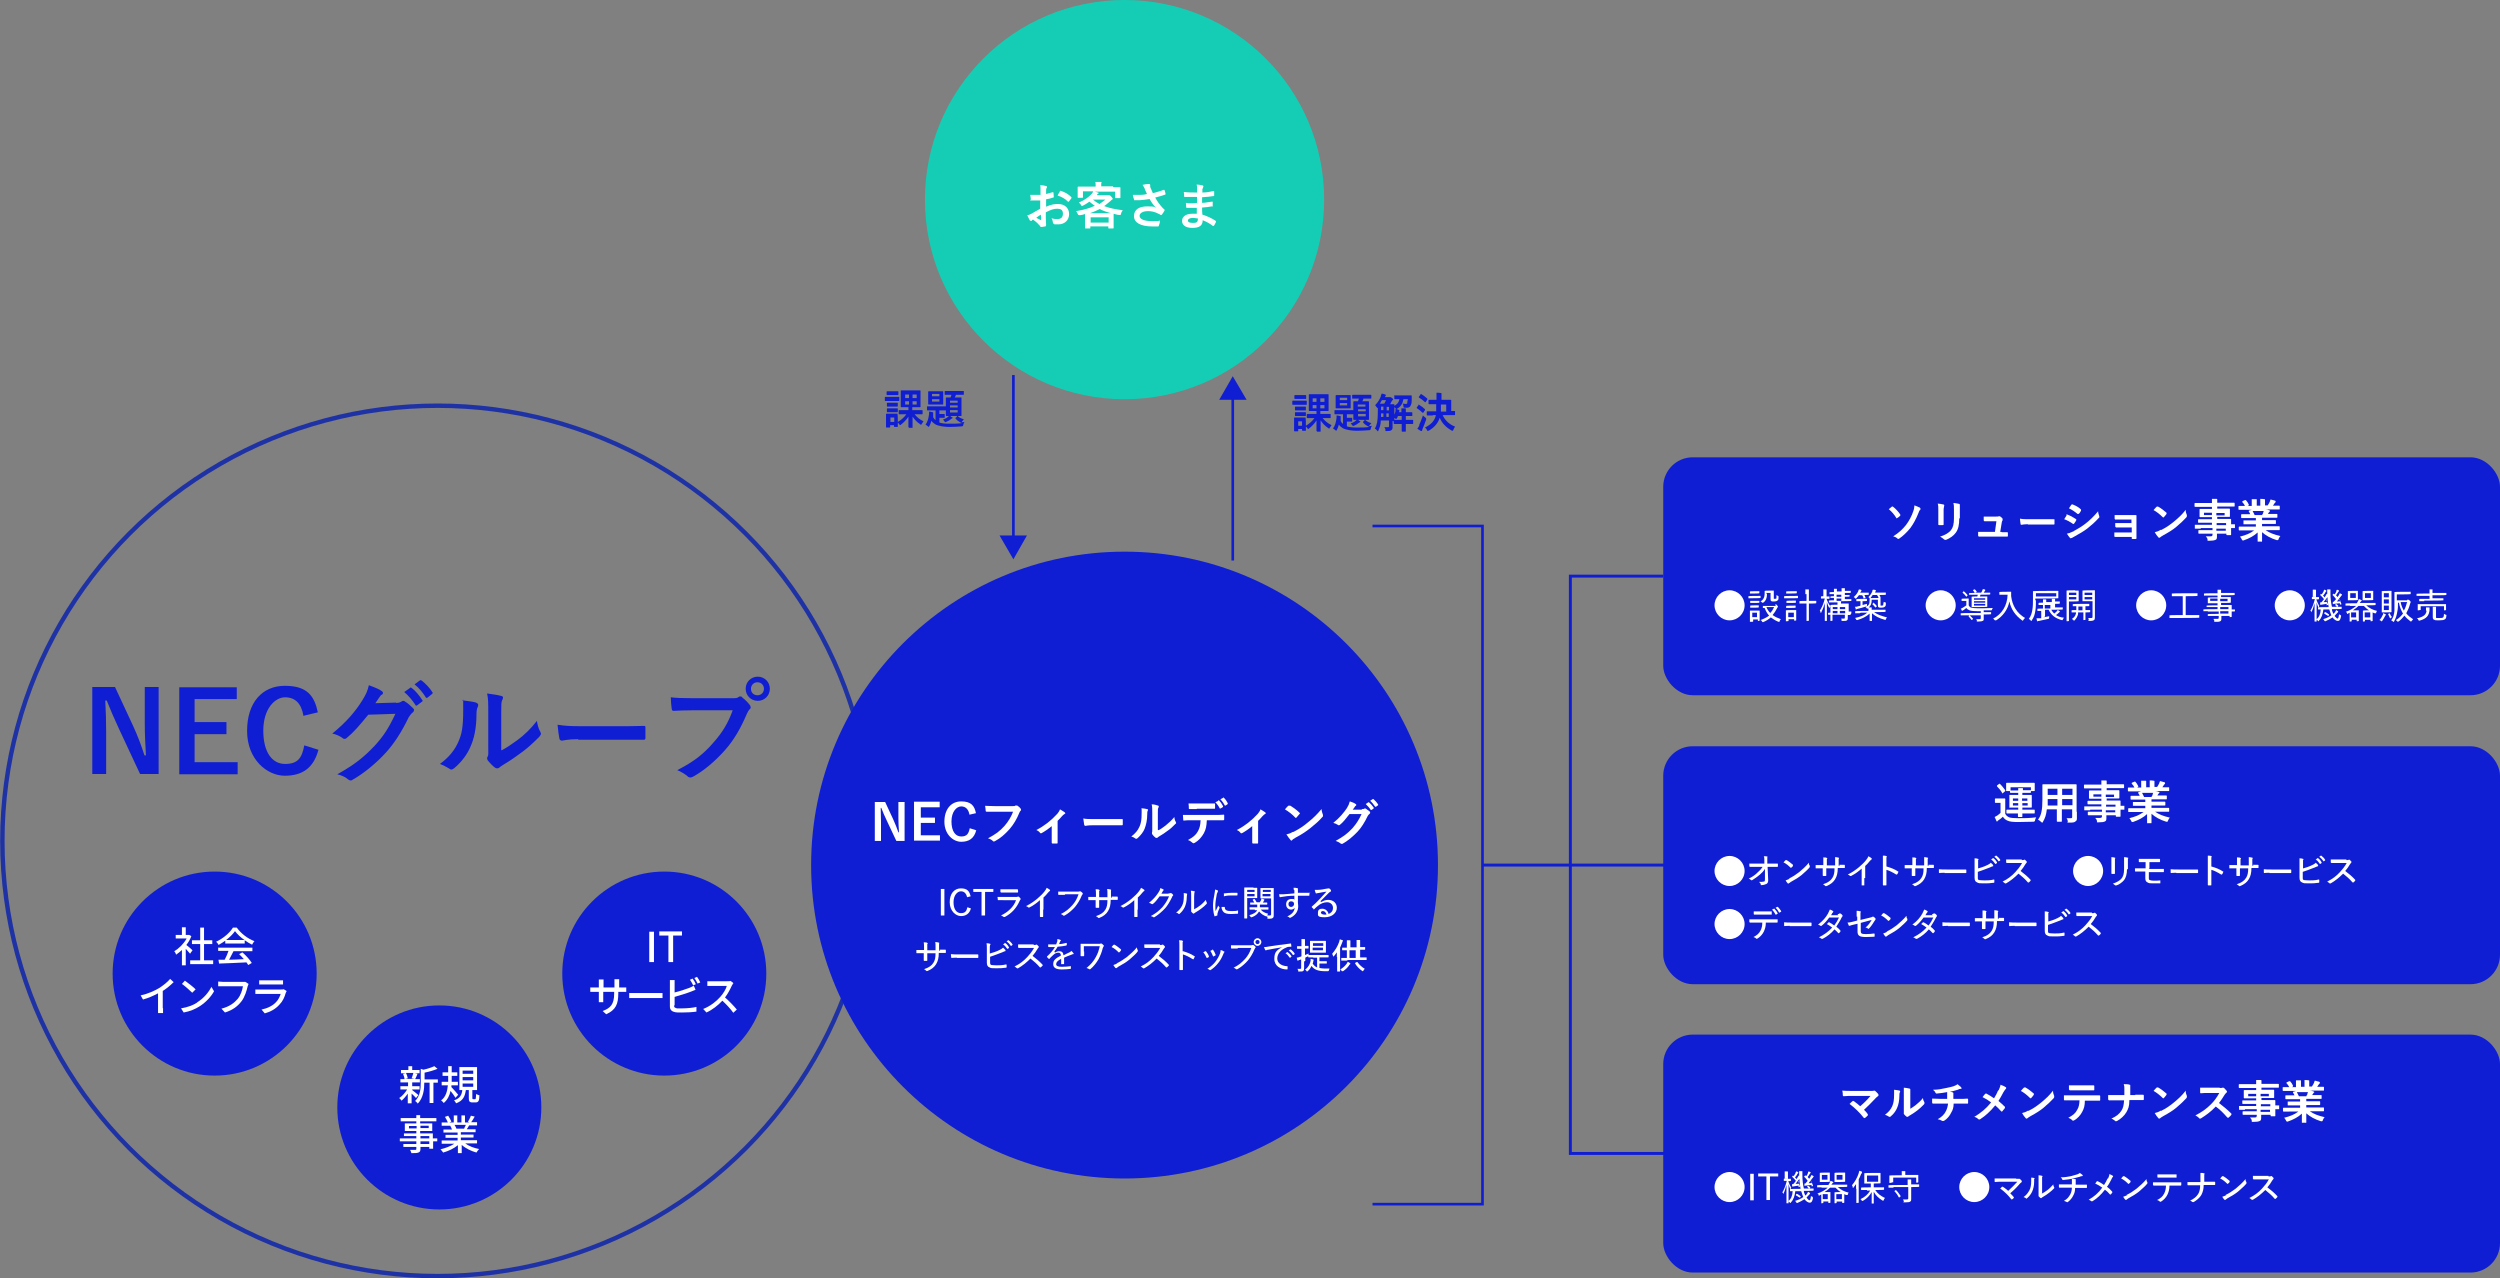
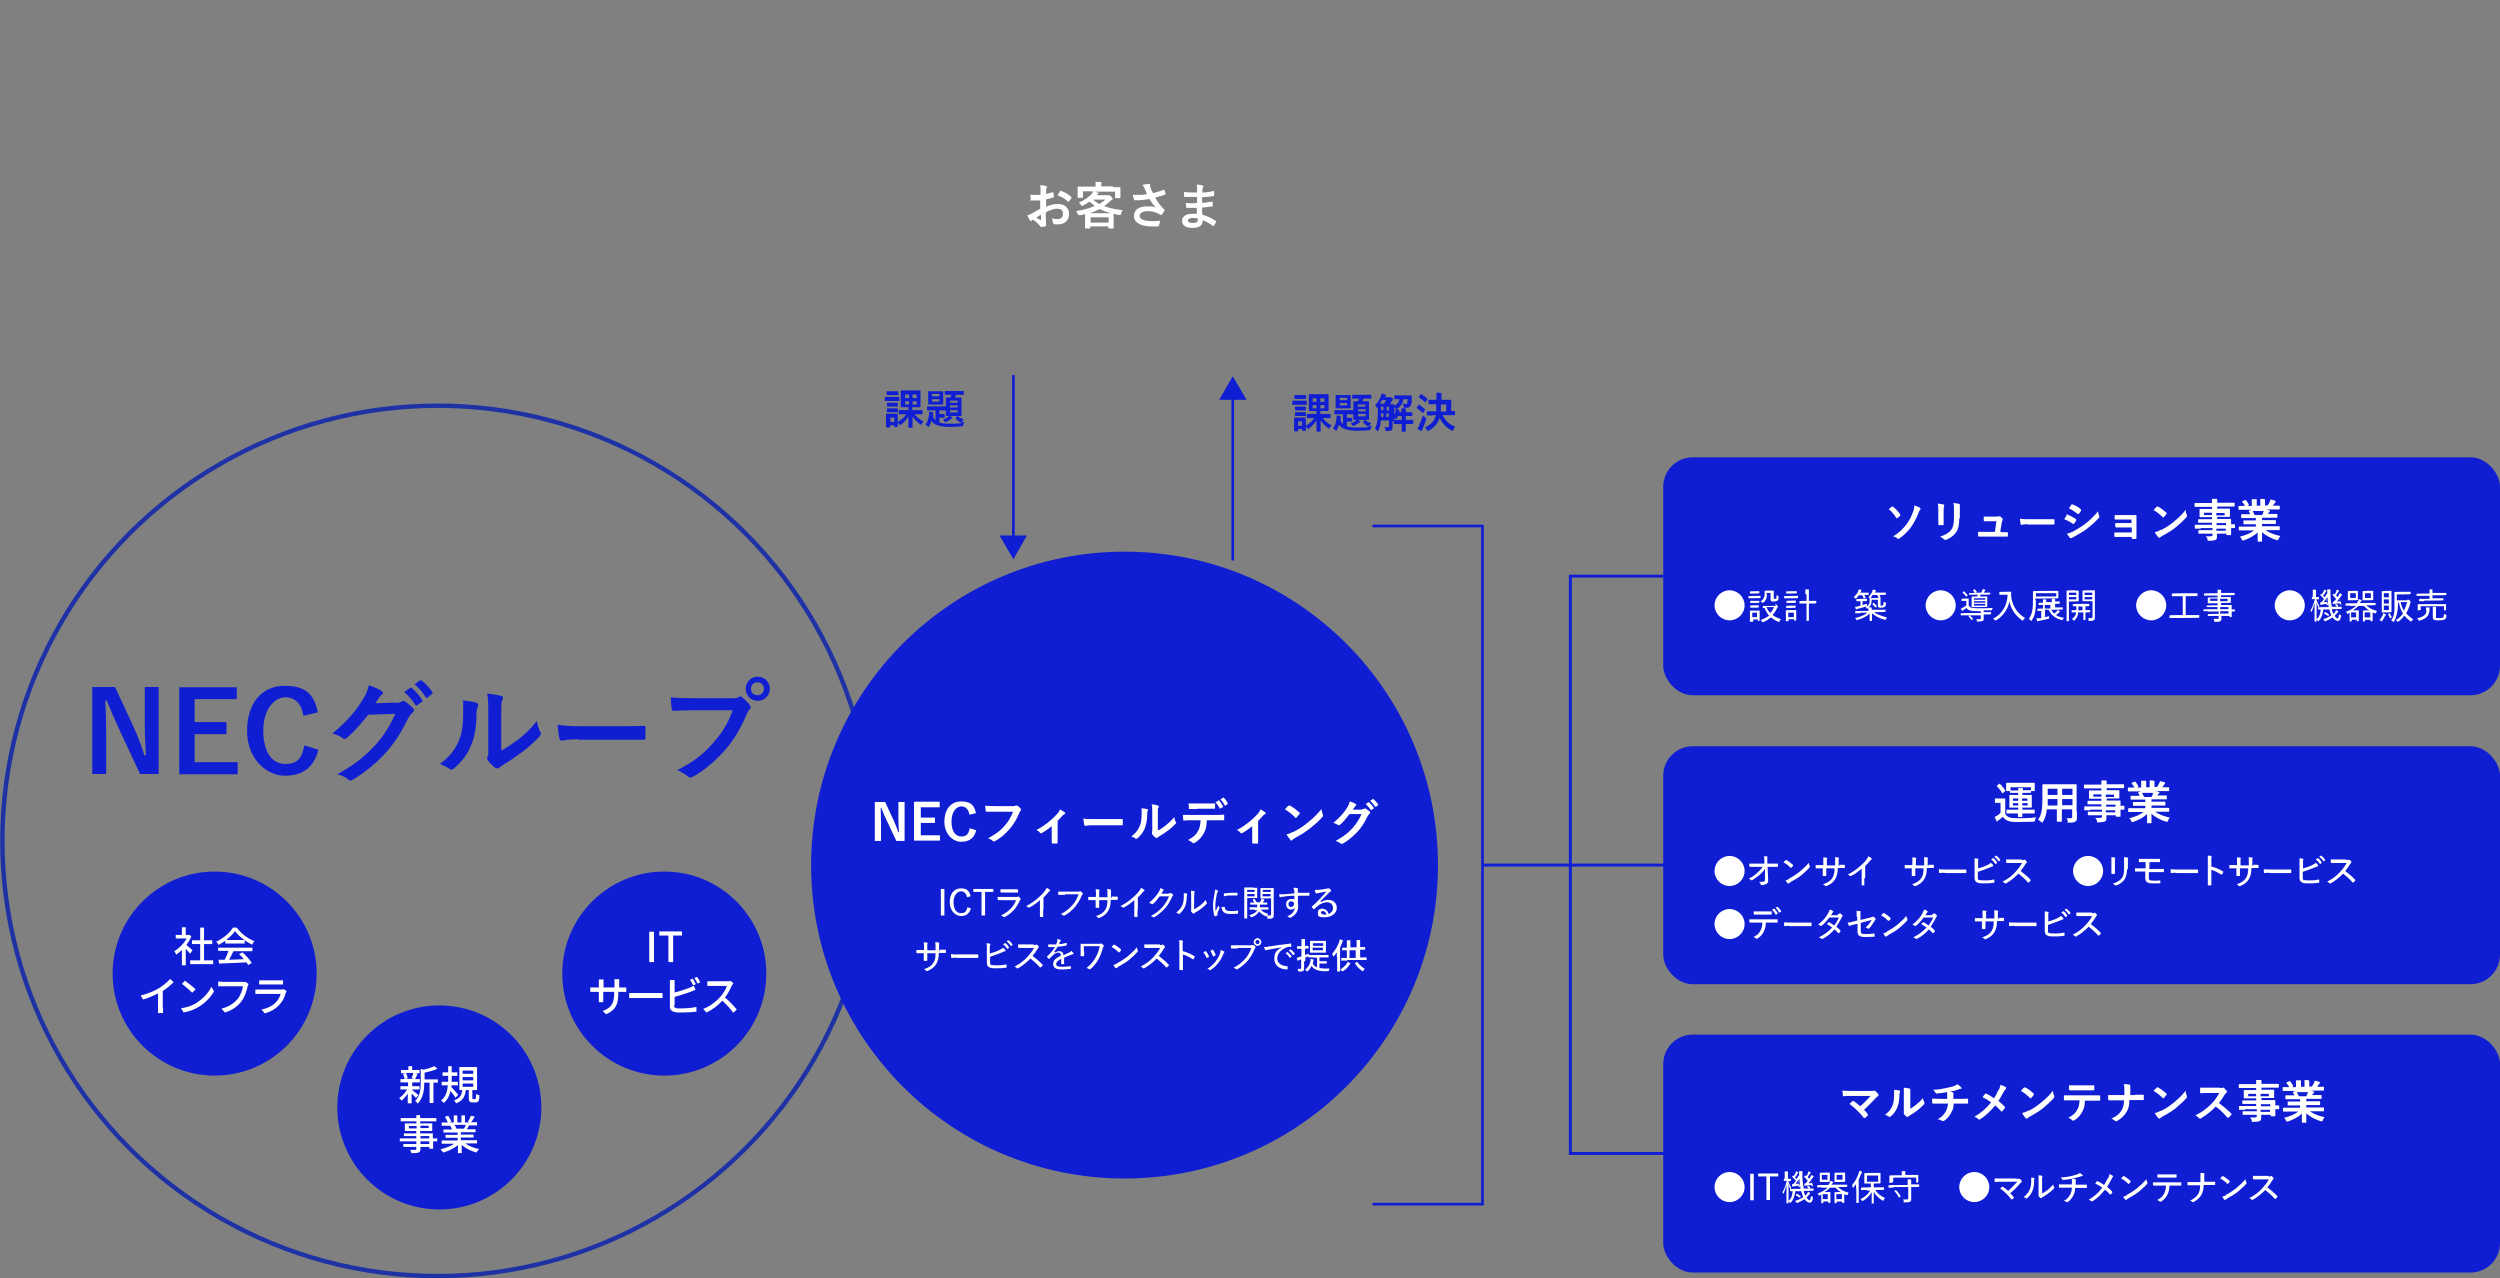
<svg xmlns="http://www.w3.org/2000/svg" id="_レイヤー_2" version="1.1" viewBox="0 0 847.9 433.6">
  <rect x="0" y="0" width="847.9" height="433.6" fill="#808080" stroke="none" />
  <defs>
    <style>
      .st0 {
        fill: #0f1ed2;
      }

      .st1 {
        fill: #14cdb4;
      }

      .st2 {
        stroke: #1e32a5;
        stroke-width: 1.5px;
      }

      .st2, .st3, .st4 {
        fill: none;
        stroke-miterlimit: 10;
      }

      .st3 {
        stroke-width: .9px;
      }

      .st3, .st4 {
        stroke: #0f1ed2;
      }

      .st5 {
        fill: #fff;
      }
    </style>
  </defs>
  <g>
    <path class="st0" d="M53.8,262.5h-6.3l-7.1-15.2c-1.7-3.7-2.9-6.4-4.2-9.7h-.5c.2,3.5.3,7,.3,10.6v14.3h-4.7v-29.5h7.7l6.1,13.1c1.7,3.7,2.8,6.7,3.9,10.1h.5c-.2-3.6-.4-6.8-.4-10.8v-12.4h4.7v29.5Z" />
    <path class="st0" d="M80.3,237.1h-14.3v7.8h10.8v4.1h-10.8v9.5h14.6v4.1h-19.8v-29.5h19.5v4.1h0Z" />
    <path class="st0" d="M102.9,242.7c-.7-4.1-2.8-6.2-6.2-6.2s-7.4,3.8-7.4,11.3,3.1,11.3,7.4,11.3,5.7-2,6.5-6.3l4.8,1.5c-1.6,6.1-5.4,8.8-11.4,8.8s-12.8-5.5-12.8-15.2,5.2-15.3,12.8-15.3,10,3.4,11.2,9l-5,1.2h0Z" />
    <path class="st0" d="M134.3,238.4c1,0,1.5-.2,1.9-.5.2-.1.3-.2.5-.2s.4,0,.6.2c1,.6,1.8,1.3,2.6,2.1s.5.6.5.9-.2.6-.5.8c-.5.4-.9,1-1.3,1.6-2.5,5.2-5,8.9-7.5,11.7-3.3,3.7-7.8,7.4-11.6,9.5-.2.2-.4.2-.6.2-.3,0-.6-.2-.9-.4-.9-.8-2.1-1.3-3.6-1.7,5.9-3.3,8.9-5.7,12.7-9.7,3-3.3,4.7-5.9,7-10.8l-9.2.3c-3.1,3.8-5,6-7.2,7.8-.3.3-.5.4-.8.4s-.4,0-.6-.2c-.9-.7-2.4-1.4-3.6-1.6,4.9-4,7.9-7.6,10.2-11.3,1.3-2.1,1.8-3.3,2.2-5.1,2.2.8,3.6,1.4,4.4,2,.3.2.4.4.4.6s-.1.5-.4.6c-.4.2-.6.6-.9,1-.4.6-.8,1.2-1.3,1.9l6.8-.2h.2ZM139,233.3c.2-.2.3-.1.6,0,1.2.9,2.5,2.4,3.6,4.1.2.2.2.4-.1.6l-1.6,1.2c-.3.2-.5.2-.6-.1-1.1-1.7-2.4-3.2-3.8-4.4l2-1.4h0ZM142.4,230.8c.2-.2.3-.1.6,0,1.4,1.1,2.8,2.6,3.6,3.9.2.2.2.5-.1.7l-1.5,1.2c-.3.2-.5.1-.6-.1-1-1.6-2.2-3.1-3.8-4.4l1.9-1.4h0Z" />
    <path class="st0" d="M161.6,238.4c.6.2.7.6.5,1.2-.4.8-.5,1.7-.5,2.6,0,4.7-.8,8.4-2.1,11.2-1,2.3-2.7,4.8-5.4,7.1-.4.3-.7.5-1,.5s-.5-.1-.7-.3c-1-.6-1.9-1.1-3.2-1.6,3-2.2,5-4.6,6.3-7.6,1.1-2.6,1.6-4.7,1.6-10.8s0-2.1-.4-3.2c2.2.3,3.9.5,4.8.8h0ZM170.1,254.5c1.9-1,3.6-2.2,5.4-3.5,2.3-1.7,4.5-3.8,6.6-6.5.2,1.3.5,2.6,1.2,3.8.1.3.2.5.2.6s-.2.5-.6,1c-1.9,1.9-3.6,3.5-5.6,5-2,1.5-4.1,3-6.8,4.6-.7.5-.8.5-1.1.8-.2.2-.5.3-.8.3s-.5-.1-.8-.3c-.8-.6-1.7-1.6-2.3-2.3-.2-.3-.3-.6-.3-.8s0-.3.2-.6c.3-.5.2-1,.2-2.9v-11.9c0-3.3,0-4.9-.4-6.6,1.5.2,3.6.5,4.7.8.5.1.7.3.7.6s-.1.6-.3.9c-.3.7-.3,1.5-.3,4.2v12.7h.1Z" />
    <path class="st0" d="M196.2,250.7c-3.8,0-5.2.5-5.6.5s-.8-.2-.9-.8c-.2-.9-.4-2.7-.6-4.6,2.5.4,4.4.5,8.2.5h12.2c2.9,0,5.8,0,8.7-.1.6,0,.7,0,.7.5v3.6c0,.5-.2.6-.7.6h-22.2l.2-.2h0Z" />
    <path class="st0" d="M234.8,240.9c-2.5,0-4.6.1-6.3.2-.5,0-.6-.2-.7-.8-.1-.8-.3-2.7-.3-3.8,1.7.2,3.7.3,7.3.3h13.6c1.1,0,1.6,0,2.1-.4.2-.2.5-.2.6-.2s.5,0,.6.3c1,.8,1.9,1.7,2.6,2.6.2.3.3.5.3.8s-.1.5-.4.7c-.3.3-.5.7-.9,1.5-1.9,4.5-4.2,8.7-7.4,12.3-3.3,3.7-7,6.9-10.8,9-.3.2-.7.3-1,.3s-.6-.1-.9-.4c-.9-.8-2.1-1.5-3.5-2.1,5.5-2.8,8.9-5.4,12.4-9.5,3-3.4,4.9-6.6,6.4-10.8h-13.7ZM261.1,233.6c0,2.3-1.8,4.1-4.1,4.1s-4.1-1.8-4.1-4.1,1.8-4.1,4.1-4.1,4.1,1.8,4.1,4.1ZM254.7,233.6c0,1.3.9,2.2,2.2,2.2s2.2-1,2.2-2.2-.9-2.2-2.2-2.2-2.2,1-2.2,2.2Z" />
  </g>
  <g>
-     <circle class="st1" cx="381.4" cy="67.7" r="67.7" />
    <g>
      <path class="st5" d="M352.9,68h-2.9c-1.2,0-.4,0-.4-.4s-.1-.9-.2-1.5h3.5v-1.9c0-.7,0-.9-.1-1.4.8,0,1.6.2,2,.3.2,0,.3.2.3.3s0,.2-.1.3c-.1.2-.2.4-.2.7v1.4c.7-.2,1.4-.4,2.2-.6.2,0,.3,0,.3.2,0,.4.1.9.1,1.3s0,.2-.2.3c-1.1.4-1.4.4-2.4.6v2.5c1.6-.7,3.1-1,4.2-.9,2.1,0,3.6,1.4,3.6,3.4s-1.4,3.5-3.7,3.5-1,0-1.4-.2c-.3,0-.4-.2-.4-.5s-.2-1-.5-1.4c.8.3,1.5.3,2.1.3,1,0,1.8-.5,1.8-1.8s-.7-1.7-1.9-1.7-2.1.3-3.9,1.2v2c0,.7.1,1.8.1,2.2s0,.5-.3.6c-.4,0-.9.2-1.3.2s-.3,0-.4-.3c-.5-.6-1.3-1.4-2.4-2.2-.2,0-.4.2-.5.4h-.3s-.3,0-.4-.3c-.2-.3-.5-1-.8-1.6.4,0,1-.3,1.6-.6.7-.4,1.5-.9,2.8-1.6v-2.9h0ZM351.3,73.8c.5.3,1.1.5,1.6.8h.2c0-.4,0-1.2-.1-1.8-.5.3-1.1.7-1.7,1.2h0v-.2ZM359.4,64.9c.1-.2.2-.2.3-.2,1.6.5,2.7,1.2,3.6,2.1,0,0,.1,0,.1.2v.2c-.2.3-.7.9-.9,1.2h-.3c-.9-1-2.1-1.6-3.5-2.1.2-.5.5-.9.8-1.3h-.1Z" />
      <path class="st5" d="M377.6,63.5h2.2c.1,0,.2,0,.2.2v3.3c0,0,0,.2-.2.2h-1.4c-.1,0-.2,0-.2-.2v-2h-7.2c.5,0,1,.2,1.4.3.1,0,.2,0,.2.2s0,.2-.2.2c-.2,0-.2.2-.3.3v.2c-.1,0,3.5,0,3.5,0h.6s.3,0,.7.5c.4.5.5.6.5.7s0,.2-.2.3c-.1,0-.3.2-.6.5-.7.6-1.4,1.2-2.1,1.7,1.8.7,3.8,1.1,6.3,1.4-.3.4-.5.7-.6,1.3,0,.3-.3.4-.7.3-.6,0-1.3-.3-1.8-.4v4.8c0,0,0,.2-.2.2h-1.4c-.1,0-.2,0-.2-.2v-.5h-6.1v.5c0,0,0,.2-.2.2h-1.4c-.1,0-.2,0-.2-.2v-4.7c-.5.2-1.1.3-1.7.4-.3,0-.6,0-.7-.3-.2-.4-.4-.8-.6-1.1,2.6-.4,4.6-1,6.3-1.8-.6-.4-1.2-.9-1.8-1.4-.6.4-1.3.9-2.1,1.3-.2,0-.3.2-.4.2s-.2,0-.3-.3c-.3-.4-.5-.7-.8-.9,2.1-.9,3.3-1.8,4.4-3,.2-.2.3-.5.5-.8h-3.5v2c0,0,0,.2-.2.2h-1.4c-.1,0-.2,0-.2-.2v-3.4c0,0,0-.2.2-.2h5.9v-.3c0-.5,0-.8-.1-1.3h1.8c.2,0,.3,0,.3.2s0,.2-.1.3v1h4v.2h.1ZM376.7,72.3c-1.4-.4-2.6-.8-3.7-1.4-1,.5-2.1,1-3.3,1.4h7ZM369.9,75.5h6.1v-1.8h-6.1v1.8ZM370.7,67.7c.7.6,1.4,1.1,2.2,1.5.7-.5,1.4-1,2-1.5h-4.2Z" />
      <path class="st5" d="M388.3,64.1c-.2-.5-.4-.8-.8-1.4.8-.2,1.6-.3,2-.3s.6,0,.6.4v.5c0,.2.1.4.3.8.2.5.4.9.6,1.4,1.5-.4,2.7-.7,3.6-1.1h.3c.2.3.3.9.4,1.3,0,.2,0,.3-.1.3-.8.3-1.8.6-3.4,1,.7,1.3,1.5,2.4,2.6,3.6.1,0,.3.3.4.4.1,0,.2,0,.2.2s0,.2-.1.3c-.1.3-.5.8-.7,1.1-.1.2-.2.3-.3.3h-.3c-.2-.2-.4-.3-.7-.4-1.1-.6-2.3-.9-3.6-.9s-2.8.5-2.8,1.6,1.5,1.8,4.2,1.8,1.8,0,2.7-.2c0,.7-.2,1.4-.4,1.8,0,.2-.1.2-.3.2h-1.9c-4,0-6.2-1.3-6.2-3.5s1.7-3.3,4.5-3.3,2.3.2,3,.5c-.8-.8-1.5-1.7-2.2-3-1.1.2-2.1.3-3.3.4h-1.7c-.5,0-.2,0-.3-.3-.2-.5-.3-.9-.4-1.5h2.1c.7,0,1.6,0,2.7-.3-.3-.6-.5-1.1-.8-1.8h0Z" />
      <path class="st5" d="M406.1,70.5h-3.5c-.2,0-.3,0-.3-.3s-.1-1.1-.1-1.4c1.3.2,2.5.2,3.8,0v-2h-4.1c-.2,0-.3,0-.3-.2,0-.4,0-.8-.1-1.5,1.5.2,3,.2,4.5.2v-1.6c0-.4,0-.7-.2-1.1.9,0,1.6.2,2.1.3.2,0,.3.3.2.5-.1.2-.2.5-.3.8v1.1c1.6,0,2.7-.3,3.7-.5.2,0,.3,0,.3.2v1.2c0,.2,0,.3-.2.3-1.2.2-2.3.3-3.9.4v1.9c1.3,0,2.1-.3,3.3-.4h.3v1.4c0,.5,0,.2-.3.2-1.1.2-1.9.3-3.3.4,0,.8,0,1.6.1,2.4,1.6.5,3,1.1,4.5,2.1.1,0,.2.3.1.4-.1.3-.5,1-.7,1.3h-.4c-1-.8-2.1-1.4-3.4-1.9,0,1.8-1.1,2.6-3.5,2.6s-3.5-1-3.5-2.4,1.3-2.4,3.4-2.4.8,0,1.6,0v-2l.2-.3v.3h0ZM404.7,73.9c-1.2,0-1.8.4-1.8.9s.5.8,1.7.8,1.3-.2,1.5-.5c.1-.2.2-.5.2-1-.5,0-1.1-.2-1.6-.2h0Z" />
    </g>
  </g>
  <circle class="st2" cx="148.4" cy="285.2" r="147.6" />
  <g>
    <circle class="st0" cx="72.8" cy="330.2" r="34.6" />
    <g>
      <path class="st5" d="M64.5,323.5c-.3-.4-1-1.1-1.5-1.7v5.6h-1.3v-5.2c-.6.6-1.3,1.1-2,1.6,0-.3-.4-1-.6-1.2,1.6-.9,3.2-2.5,4.2-4.3h-3.7v-1.2h2.1v-2.6h1.3v2.6h1.2l.7.4c-.4,1.1-1,2.1-1.7,3,.7.5,1.8,1.5,2.1,1.8l-.8,1.1h0ZM72.3,325.7v1.3h-7.8v-1.3h3.4v-5.5h-2.8v-1.3h2.8v-4.3h1.3v4.3h2.8v1.3h-2.8v5.5h3.1Z" />
      <path class="st5" d="M76.5,319c-.8.5-1.6,1.1-2.4,1.5,0-.3-.5-.8-.8-1.1,2.4-1.1,4.7-3.1,5.7-4.8h1.3c1.5,2.1,3.8,3.8,6,4.6-.3.3-.6.8-.8,1.2-.8-.4-1.7-.9-2.5-1.5v1.1h-6.6v-1h.1ZM74.1,321.4h11.5v1.2h-6.4c-.5.9-1,2-1.5,2.9,1.6,0,3.3-.1,5-.2-.5-.6-1.1-1.2-1.6-1.7l1.1-.6c1.3,1.1,2.6,2.6,3.2,3.6l-1.2.7c-.2-.3-.4-.6-.6-.9-3.3.2-6.9.3-9.3.4l-.2-1.3h2.1c.5-.9,1-2.1,1.3-3h-3.5v-1.2h0ZM82.9,318.8c-1.3-.9-2.4-1.9-3.2-3-.7,1-1.7,2-3,3h6.2Z" />
      <path class="st5" d="M55.3,341.9v1.7h-1.7v-6.7c-1.5.8-3.3,1.6-5.1,2.1l-.8-1.4c2.4-.5,4.8-1.6,6.3-2.5,1.4-.9,2.9-2.1,3.7-3.1l1.2,1.1c-1,1-2.3,2.1-3.7,3v5.9h0Z" />
      <path class="st5" d="M66.8,340c2.3-1.4,4-3.5,4.9-5.3l.9,1.5c-1,1.8-2.7,3.7-4.9,5.1-1.4.9-3.2,1.7-5.4,2.1l-.9-1.4c2.3-.4,4.2-1.1,5.5-2h0ZM66.3,335.6l-1.1,1.1c-.7-.7-2.5-2.3-3.5-3l1-1.1c1,.7,2.8,2.1,3.6,2.9h0Z" />
      <path class="st5" d="M84.3,333.7c0,.2-.2.5-.3.8-.3,1.4-1,3.7-2.1,5.1-1.3,1.7-3,3-5.6,3.8l-1.2-1.3c2.7-.7,4.3-1.9,5.5-3.3,1-1.2,1.6-3,1.8-4.3h-8.4v-1.6c.4,0,1.1.1,1.5.1h7.7l1.1.7h0Z" />
      <path class="st5" d="M97.1,336.3c0,.2-.2.4-.2.5-.4,1.4-1,2.8-2.1,3.9-1.4,1.6-3.2,2.5-5,3l-1.1-1.3c2-.4,3.8-1.3,4.9-2.5.8-.8,1.3-1.9,1.6-2.8h-8.6v-1.5h8.7c.4,0,.7,0,.9-.1l1,.6v.2h-.1ZM87.8,332.5h8.2v1.4h-8.1v-1.4h0Z" />
    </g>
  </g>
  <g>
    <circle class="st0" cx="149" cy="375.6" r="34.6" />
    <g>
      <path class="st5" d="M141,372.3c-.3-.3-.8-.9-1.4-1.4v3.3h-1.3v-3.3c-.6.9-1.4,1.8-2.1,2.4-.2-.3-.6-.7-.8-.9,1-.6,2-1.8,2.7-2.9h-2.3v-1.1h2.6v-1.3h-2.6v-1.1h1.4c0-.5-.3-1.2-.5-1.8l1-.2h-1.7v-1.1h2.5v-1.3h1.3v1.3h2.5v1.1h-1.7l1,.2c-.3.7-.5,1.3-.8,1.8h1.6v1.1h-2.6v1.3h2.5v1.1h-2.5v.2c.5.4,1.8,1.4,2.1,1.7l-.8,1h0ZM137.7,363.9c.3.6.5,1.3.6,1.8l-.8.2h3.1l-1-.2c.2-.5.5-1.3.6-1.8h-2.5ZM148.5,367.2h-1.5v6.9h-1.3v-6.9h-1.8c0,2.2-.3,5.1-2.2,7.1-.2-.3-.6-.7-.9-.9,1.7-1.7,1.9-4.1,1.9-6.1v-4.8l.9.3c1.4-.3,2.9-.8,3.7-1.2l1.1.9c-1.2.5-2.9,1-4.4,1.3v2.3h4.5v1.2h0Z" />
      <path class="st5" d="M154.4,372.2c-.3-.5-1-1.5-1.6-2.2-.3,1.5-1,3-2.3,4.1-.2-.3-.6-.7-.9-.9,1.7-1.2,2.1-3.3,2.3-5.1h-2.1v-1.2h2.2v-2h-1.9v-1.2h1.9v-2.1h1.2v2.1h1.9v1.2h-1.9v2h2.1v1.2h-2.2v.6c.6.6,2,2.2,2.3,2.6l-.9,1h-.1ZM161.1,372.8c.3,0,.3-.2.4-1.8.2.2.8.4,1.1.5,0,1.9-.4,2.4-1.3,2.4h-1c-1.1,0-1.3-.4-1.3-1.5v-2.7h-1c-.3,2.1-.9,3.6-3.3,4.5-.1-.3-.5-.8-.7-1,2.1-.7,2.6-1.9,2.8-3.5h-1v-7.8h6v7.8h-1.6v2.7c0,.3.1.4.3.4h.7,0ZM156.9,364.2h3.6v-1.1h-3.6v1.1ZM156.9,366.4h3.6v-1.1h-3.6v1.1ZM156.9,368.6h3.6v-1.1h-3.6v1.1Z" />
      <path class="st5" d="M148.4,387.1h-1.5v2.5h-1.3v-.6h-3v.7c0,.7-.2,1-.7,1.2s-1.2.2-2.4.2c0-.3-.3-.8-.4-1.1h1.8c.2,0,.3-.1.3-.3v-.7h-4.4v-1h4.4v-.9h-5.6v-1h5.6v-.8h-4.2v-.9h4.2v-.8h-3.9v-2.6h3.9v-.7h-5.3v-1.1h5.3v-1h1.3v1h5.5v1.1h-5.5v.7h4.1v2.6h-4.1v.8h4.3v1.7h1.5v1h0ZM141.3,382.7v-.8h-2.6v.8h2.6ZM142.6,381.8v.8h2.8v-.8h-2.8ZM142.6,386.1h3v-.8h-3v.8ZM145.6,387.1h-3v.9h3v-.9Z" />
      <path class="st5" d="M157.8,387.8c1.2.9,3,1.6,4.7,1.9-.3.3-.7.8-.9,1.2-1.8-.5-3.7-1.4-5-2.6v2.8h-1.3v-2.7c-1.3,1.1-3.2,2-5,2.5-.2-.3-.6-.8-.9-1.1,1.7-.4,3.5-1.1,4.7-1.9h-4.3v-1.1h5.4v-.9h-4.1v-1h4.1v-.8h-4.8v-1h2.9c-.1-.4-.4-.9-.6-1.3h.3-3.2v-1.1h2.1c-.2-.5-.6-1.3-1-1.9l1.1-.4c.4.6.9,1.5,1.1,2l-.7.3h1.5v-2.4h1.2v2.4h1.4v-2.4h1.2v2.4h1.5l-.5-.2c.3-.6.8-1.4,1-2.1l1.3.3c-.4.7-.8,1.4-1.2,1.9h2v1.1h-2.7c-.3.5-.5.9-.8,1.3h3v1h-5v.8h4.3v1h-4.3v.9h5.5v1.1h-4.4.4ZM154.2,381.6c.3.4.5.9.6,1.2h-.4,3c.2-.4.4-.9.6-1.3h-3.8Z" />
    </g>
  </g>
  <g>
    <circle class="st0" cx="225.3" cy="330.2" r="34.6" />
    <g>
      <path class="st5" d="M220.2,316h1.6v10.3h-1.6v-10.3Z" />
      <path class="st5" d="M226.6,317.3h-3v-1.4h7.7v1.4h-3v9h-1.6v-9h0Z" />
      <path class="st5" d="M211,334.9h1.4v1.5h-2.7v.5c0,3.6-.8,5.6-4.1,7.1l-1.2-1.1c2.6-1,3.9-2.2,3.9-5.9v-.6h-3.7v3.5h-1.5v-3.5h-2.9v-1.5h2.9v-2.7h1.6v2.7h3.7v-2.8h1.6v2.8h1.3-.3Z" />
      <path class="st5" d="M213.4,336.8h11.3v1.7h-11.3v-1.7Z" />
      <path class="st5" d="M228.6,341c0,.7.3.8,1,1h1.8c1.5,0,3.7-.2,4.8-.5v1.6c-1.3.2-3.4.3-4.9.3s-1.7,0-2.3-.1c-1.1-.2-1.8-.8-1.8-1.9v-9h1.6v4.2c1.7-.4,3.8-1.1,5.1-1.6.5-.2.9-.4,1.4-.7l.6,1.4c-.5.2-1,.4-1.5.6-1.5.6-3.9,1.3-5.6,1.8v2.9h-.2ZM235.1,334.2c-.3-.6-.7-1.4-1.1-1.9l.9-.4c.4.5.9,1.4,1.1,1.9l-.9.4ZM236.4,331.3c.4.5.9,1.4,1.1,1.9l-.9.4c-.3-.6-.7-1.4-1.1-1.9l.9-.4Z" />
      <path class="st5" d="M248.6,333.6c0,.1-.3.5-.4.7-.5,1.1-1.3,2.7-2.3,4,1.4,1.2,3.1,3,4,4.1l-1.2,1.1c-.9-1.3-2.3-2.8-3.7-4.1-1.5,1.6-3.4,3.1-5.4,4l-1.1-1.2c2.3-.9,4.4-2.5,5.8-4.1,1-1.1,1.9-2.6,2.2-3.7h-6.6v-1.6h6.7c.5,0,1,0,1.2-.1l.9.7v.2h0Z" />
    </g>
  </g>
  <circle class="st0" cx="381.4" cy="293.4" r="106.3" />
  <g>
    <path class="st5" d="M320.3,310.5h-1.2v-9h1.2v9Z" />
    <path class="st5" d="M328,304.3c-.3-1.3-1-2-2.1-2s-2.5,1.2-2.5,3.7,1.1,3.7,2.5,3.7,1.9-.6,2.2-2l1.2.4c-.5,1.8-1.7,2.6-3.4,2.6s-3.8-1.7-3.8-4.7,1.6-4.7,3.8-4.7,2.9,1,3.3,2.7l-1.2.3Z" />
    <path class="st5" d="M336.9,302.5h-2.8v8h-1.2v-8h-2.8v-1h6.8v1Z" />
    <path class="st5" d="M340.3,305.3h-1.7c-.1,0-.2,0-.2-.2s0-.6-.1-.9h6.3c.3,0,.5,0,.6-.1h.3c.2.2.5.4.6.6s.1.3,0,.4-.2.2-.3.5c-1.1,2.4-2.6,4.1-5,5.4h-.4c-.2-.2-.6-.4-.9-.5,2.4-1.2,4.3-2.9,5.1-5.2h-4.3ZM341.2,302.7h-1.7s-.1,0-.2-.2v-.9h5.9v.2c.1,0,.1.7.1.7,0,.1,0,.2-.2.2h-3.9,0Z" />
    <path class="st5" d="M353.8,308.5v2.3c0,.1,0,.2-.1.2h-.9s-.1,0-.1-.2v-5.5c-1.1,1-2.4,1.9-3.6,2.5h-.3c-.2-.2-.5-.4-.8-.5,1.6-.8,2.7-1.6,3.8-2.5.9-.8,1.8-1.6,2.4-2.4.5-.6.6-.9.8-1.3.4.2.8.5,1.1.7.1.1,0,.3,0,.4-.2,0-.4.3-.7.6-.5.6-.9,1.1-1.5,1.6v4.1h0Z" />
    <path class="st5" d="M361.1,303.5h-2c-.1,0-.2,0-.2-.2v-.9h6.6c.4,0,.5,0,.6-.1h.4c.3.2.5.4.7.6.1.2,0,.3,0,.4-.1,0-.2.2-.3.4-.6,1.5-1.4,2.8-2.3,3.9-1,1.1-2.1,2.1-3.5,2.9-.2.1-.4.1-.5,0-.2-.2-.5-.4-.8-.5,1.8-.9,2.8-1.8,3.9-3,.9-1,1.6-2.2,2.1-3.7h-4.5l-.2.2h0Z" />
    <path class="st5" d="M377,304.1h1.9c.1,0,.2,0,.2.2v.7c0,.1,0,.2-.2.2h-2.2c0,1.7-.3,2.8-.9,3.8s-1.6,1.8-2.9,2.3c-.2.1-.3.1-.4,0-.3-.3-.5-.4-.8-.6,1.6-.5,2.6-1.2,3.2-2.2.5-.8.7-1.7.7-3.2h-2.8v2.5s0,.1-.2.1h-.8c-.1,0-.2,0-.2-.2v-2.4h-2.4s-.1,0-.1-.2v-.9h2.6v-.9c0-.6,0-1.1-.1-1.7.5,0,1,0,1.2.2.2,0,.2.2,0,.4v2.1h2.8v-1.1c0-.7,0-1.3-.1-1.7.4,0,.9.1,1.2.2.2,0,.2.2.1.4v2.3h.4l-.2-.3h0Z" />
    <path class="st5" d="M385.8,308.5v2.3c0,.1,0,.2-.1.2h-.9s-.1,0-.1-.2v-5.5c-1.1,1-2.4,1.9-3.6,2.5h-.3c-.2-.2-.5-.4-.8-.5,1.6-.8,2.7-1.6,3.8-2.5.9-.8,1.8-1.6,2.4-2.4.5-.6.6-.9.8-1.3.4.2.8.5,1.1.7.1.1,0,.3,0,.4-.2,0-.4.3-.7.6-.5.6-.9,1.1-1.5,1.6v4.1h0Z" />
    <path class="st5" d="M396.3,303c.3,0,.5,0,.6-.1h.3c.2.1.5.3.6.5.2.2.1.3,0,.4s-.3.3-.3.5c-.8,1.6-1.5,2.8-2.3,3.7-1.1,1.2-2.4,2.3-3.7,3.1h-.3c-.2-.2-.5-.3-.9-.4,1.8-1,2.8-1.8,4-3.1.9-1.1,1.5-2,2.2-3.6h-3.2c-.9,1.2-1.5,2-2.3,2.6-.1.1-.3.1-.4,0-.2-.1-.5-.3-.9-.4,1.5-1.2,2.4-2.3,3.2-3.5.4-.6.6-1,.6-1.5.5.2.9.3,1.1.5.1,0,.1.3,0,.3s-.2.2-.3.4c-.2.3-.3.5-.4.7h2.4,0Z" />
    <path class="st5" d="M402.5,303.1c.2,0,.2.2.1.3,0,.2-.1.5-.1.9,0,1.4-.3,2.5-.7,3.4-.4.8-.9,1.5-1.7,2.2-.2.2-.3.2-.4,0-.2-.2-.5-.3-.8-.4.9-.6,1.5-1.4,2-2.3.4-.8.6-1.7.6-3.2s0-.8-.1-1.1c.5,0,1,.1,1.2.2h-.1ZM405,308.4c.7-.4,1.3-.7,1.9-1.2.7-.5,1.4-1.2,2.1-2,0,.3.1.6.3.9v.4c-.6.6-1.2,1.2-1.8,1.6-.6.5-1.3.9-2.1,1.4-.2.1-.3.2-.4.3-.1.1-.3.1-.4,0l-.6-.6v-5c0-1.1,0-1.6-.1-2.1.4,0,.9.1,1.2.2.2,0,.2.2,0,.4,0,.2-.1.6-.1,1.5v4.1h0Z" />
    <path class="st5" d="M412.9,302c.2,0,.2.2.2.2,0,0,0,.1-.1.3-.1.2-.2.4-.3.7-.3,1.4-.5,3-.5,4s0,1.3.1,1.8c.3-.6.5-1.1.9-1.9,0,.2.2.4.4.6h0v.3c-.3.6-.5,1.2-.7,1.9v.6h-.1c-.2.1-.5.2-.8.3,0,0-.1,0-.1-.1-.3-.8-.5-2.3-.5-3.5s.2-2.6.5-4c.1-.7.2-1.1.2-1.5.4.1.8.2,1,.4h-.2ZM415.4,307.7h0c0,1,.7,1.3,2.1,1.3s1.6,0,2.3-.2c0,0,.1,0,.1.1v.8c0,.3,0,.1-.2.2-.8,0-1.4.1-2.1.1-1.5,0-2.3-.2-2.8-.9-.3-.4-.5-.9-.5-1.5h1.1ZM415,303.2c0-.1,0-.2.2-.2.7-.1,2-.2,2.6-.2h1.7c.1,0,.2,0,.2.1v.7s0,.1-.1.1h-1.9c-.6,0-1.6,0-2.6.3v-.9h-.1Z" />
    <path class="st5" d="M425.1,301.1h1.2s.1,0,.1.1v3.3s0,.1-.1.1h-3.3v6.8s0,.1-.1.1h-.8s-.1,0-.1-.1v-10.3s0-.1.1-.1h3,0ZM423,301.8v.7h2.5v-.7h-2.5ZM425.5,303.2h-2.5v.8h2.5v-.8ZM425.5,308.5h-1.6s-.1,0-.1-.1v-.6s0-.1.1-.1h2.5v-.9h-2.3s-.1,0-.1-.1v-.5s0-.1.1-.1h1.3c-.2-.3-.3-.6-.5-.8v-.2l.4-.2h.2c.2.3.5.7.7,1.1h1.1c.1-.3.3-.5.4-.7,0-.2.1-.3.1-.5.3,0,.5.1.8.2.1,0,.2,0,.2.2s0,0,0,.1c0,0-.1.2-.2.3,0,.2-.2.3-.3.5h1.4s.1,0,.1.1v.5s0,.1-.1.1h-2.4v.9h2.8s.1,0,.1.1v.6s0,.1-.1.1h-2.5c.6.7,1.3,1.1,2.5,1.4-.1.1-.2.3-.3.6h.7c.5,0,.6-.1.6-.5v-5.3h-3.5s-.1,0-.1-.1v-3.3s0-.1.1-.1h4.4v9.1c0,.5,0,.8-.3,1-.2.2-.5.3-1.4.3s-.3,0-.4-.3c0-.2-.1-.4-.2-.6,0,0,0,.1-.1.1h-.2c-1-.4-1.7-.9-2.4-1.7,0,0,0,.2-.1.2-.4.7-1.2,1.4-2.4,1.8h-.2l-.2-.2c-.1-.2-.3-.4-.4-.5,1.4-.4,2.2-.9,2.6-1.5v-.2h-.7v-.2h-.1ZM428.3,301.8v.7h2.7v-.7h-2.7ZM430.9,303.2h-2.7v.8h2.7v-.8Z" />
    <path class="st5" d="M438.8,301.9c0-.3,0-.5-.1-.8.4,0,.9,0,1.2.1.2,0,.3.1.3.2v1.4h3.7c1.2,0,.2,0,.2.2v.7s0,.1-.2.1h-3.7v2.3c0,.4.1.8.1,1.2,0,1.5-.6,2.8-2.3,3.8-.2,0-.3.2-.4.2s-.2,0-.3-.1c-.2-.2-.4-.3-.7-.4,1.6-.7,2.4-1.7,2.5-2.9-.3.4-.8.6-1.2.6-.9,0-1.7-.6-1.7-1.8s.8-1.8,1.8-1.8.8,0,1,.3v-1.4c-1.6,0-3.3.2-4.3.4-.3,0-.4.1-.5.1s-.1,0-.2-.1c0-.2-.2-.6-.2-.9h1.5c.9,0,2.2-.2,3.7-.3v-1.1h-.2,0ZM437,306.7c0,.6.4.9.9.9s1-.4,1-1-.4-.9-1-.9-.9.3-.9.9h0Z" />
    <path class="st5" d="M448.2,305.9c.8-.5,1.5-.7,2.3-.7,1.7,0,2.9,1.1,2.9,2.7s-1.5,3.2-4.1,3.2-2.3-.6-2.3-1.6.6-1.3,1.5-1.3,1.9.7,2.1,1.8c.9-.4,1.5-1,1.5-2.1s-.9-1.9-2-1.9-2.3.5-3.2,1.3c-.4.3-.7.6-1.1,1s-.2.1-.3,0l-.6-.6v-.2c.9-.8,1.7-1.5,2.8-2.7.7-.8,1.4-1.5,2.2-2.4-.9.1-1.8.3-2.8.5-.2,0-.3,0-.5.1h-.2c-.1,0-.2,0-.2-.2-.1-.2-.2-.5-.3-1h1.1c.9,0,1.9-.2,2.9-.4.2,0,.4,0,.5-.1h.4c.3.2.5.4.6.6v.2c.1.1.1.2-.1.3-.2,0-.3.2-.6.4l-2.9,2.9h0l.4.2h0ZM448.7,309c-.4,0-.7.2-.7.5s.4.7,1.2.7h.7c-.2-.7-.6-1.2-1.2-1.2Z" />
    <path class="st5" d="M318.7,322.1h1.9c.1,0,.2,0,.2.2v.7c0,.1,0,.2-.2.2h-2.2c0,1.7-.3,2.8-.9,3.8s-1.6,1.8-2.9,2.3c-.2.1-.3.1-.4,0-.3-.3-.5-.4-.8-.6,1.6-.5,2.6-1.2,3.2-2.2.5-.8.7-1.7.7-3.2h-2.8v2.5s0,.1-.2.1h-.8c-.1,0-.2,0-.2-.2v-2.4h-2.4s-.1,0-.1-.2v-.9h2.6v-.9c0-.6,0-1.1-.1-1.7.5,0,1,0,1.2.2.2,0,.2.2,0,.4v2.1h2.8v-1.1c0-.7,0-1.3-.1-1.7.4,0,.9.1,1.2.2.2,0,.2.2.1.4v2.3h.4l-.2-.3h0Z" />
    <path class="st5" d="M324.5,324.8c-1.1,0-1.6.1-1.7.1s-.2,0-.2-.2-.1-.7-.1-1.1c.8.1,1.5.1,2.6.1h6.5c.1,0,.2,0,.2.2v.8c0,.1,0,.2-.2.2h-7.1,0Z" />
    <path class="st5" d="M335.7,323.4c1.1-.3,2.3-.7,3.3-1.2.6-.3.9-.5,1.2-.8.3.3.7.6.8.8.1.2,0,.3,0,.4-.3,0-.6.2-1.1.4-1.2.5-2.7,1-4.1,1.5v1.9c0,.6.1.8.5.9.4,0,.9.1,1.7.1s2,0,3.2-.3c.1,0,.2,0,.2.1v.8c0,.1,0,.2-.2.2-1.3.2-2,.2-3.4.2s-1.7,0-2.2-.3c-.6-.2-.9-.7-.9-1.6v-4.5c0-1.1,0-1.6-.1-2.1.5,0,.9.1,1.2.2.2,0,.2.2,0,.4-.1.2-.1.6-.1,1.3v1.6ZM340.7,319.8h.2c.5.3,1,.9,1.3,1.5v.2l-.4.3h-.2c-.4-.6-.8-1.1-1.4-1.5l.6-.4h-.1ZM341.9,318.9h.2c.5.4,1,.9,1.3,1.4v.2l-.4.3h-.2c-.3-.5-.8-1.1-1.4-1.5l.5-.4Z" />
    <path class="st5" d="M350.7,320.5c.4,0,.6,0,.7-.1s.2,0,.3,0l.6.6v.3c-.1.1-.3.3-.4.5-.5.9-1.1,1.7-1.7,2.4,1.2.9,2.3,1.8,3.4,3,.1.1.1.2,0,.3l-.6.6h-.3c-1-1.2-2.1-2.1-3.2-3-1.4,1.4-2.8,2.5-4.2,3.3-.2,0-.3.1-.4,0-.2-.2-.5-.4-.8-.6,1.8-.9,3.1-1.9,4.3-3.2.8-.9,1.6-1.8,2.3-3.1h-5.2s-.1,0-.2-.2v-1h5.3v.2h.1Z" />
    <path class="st5" d="M357.8,323.1c.4-.3,1-.5,1.4-.5.9,0,1.4.4,1.5,1.4.5-.3,1.2-.6,1.8-.9.3-.1.6-.3.9-.6.3.3.6.7.7.8.1.2,0,.3,0,.3-.2,0-.4,0-.7.2-.9.3-1.6.6-2.5,1v2c0,.1,0,.2-.2.2h-.7c-.2,0-.1,0-.1-.2v-1.6c-1.2.6-1.7,1.2-1.7,1.8s.6.9,1.9.9,2-.1,2.9-.2h.2v.7c0,.1,0,.2-.1.2-.9.1-1.8.2-3,.2-1.8,0-2.9-.5-2.9-1.8s.7-1.9,2.6-2.9c0-.7-.3-1-.9-1s-1.2.3-1.8.9c-.5.4-.8.8-1.2,1.2,0,.1-.1.1-.2,0l-.6-.6v-.2c1-.9,2-2,2.7-3.2h-2.1s-.1,0-.2-.1v-.8h2.7c.1-.3.3-.7.4-1.1v-.7c.4,0,.9.2,1.1.3.1,0,.2.2,0,.3,0,0-.1.2-.2.3-.1.2-.2.5-.3.8.8,0,1.6-.2,2.4-.4h.2v.7s0,.1-.2.2c-.9.2-1.9.3-2.9.4-.3.6-.7,1.1-1.1,1.6h0l.2.4h0Z" />
    <path class="st5" d="M367.7,322.7v1.4c0,.1,0,.2-.2.2h-.8c-.1,0-.2,0-.2-.1v-4.1h6.1c.5,0,.6,0,.7-.1h.3c.2.1.5.4.7.6s0,.3,0,.4c-.1.1-.2.4-.3.6-.3,1.3-.8,2.5-1.4,3.7-.7,1.2-1.6,2.4-2.8,3.4-.1.1-.3.1-.4,0-.3-.2-.5-.3-.9-.4,1.4-1.1,2.4-2.3,3.1-3.6.7-1.2,1.1-2.4,1.4-3.8h-5.4v1.8h0Z" />
    <path class="st5" d="M377.7,320.4h.3c.6.3,1.5,1,2.2,1.6,0,0,.1.1,0,.3-.1.2-.4.6-.6.7-.1,0-.1.1-.2,0-.7-.7-1.5-1.4-2.4-1.8.2-.3.5-.5.6-.7h.1ZM378.8,326.7c1.4-.7,2.3-1.3,3.5-2.2,1.3-1.1,2.2-1.9,3.3-3.2,0,.4.1.7.3,1,0,.2,0,.3-.1.5-.7.9-1.8,1.8-2.8,2.7-1,.8-2.1,1.5-3.6,2.3-.4.3-.6.4-.7.5s-.2.1-.4,0c-.2-.3-.5-.6-.7-1,.5-.2.9-.3,1.4-.6h-.2,0Z" />
    <path class="st5" d="M393.5,320.5c.4,0,.6,0,.7-.1s.2,0,.3,0l.6.6v.3c-.1.1-.3.3-.4.5-.5.9-1.1,1.7-1.7,2.4,1.2.9,2.3,1.8,3.4,3,.1.1.1.2,0,.3l-.6.6h-.3c-1-1.2-2.1-2.1-3.2-3-1.4,1.4-2.8,2.5-4.2,3.3-.2,0-.3.1-.4,0-.2-.2-.5-.4-.8-.6,1.8-.9,3.1-1.9,4.3-3.2.8-.9,1.6-1.8,2.3-3.1h-5.2s-.1,0-.2-.2v-1h5.3v.2h.1Z" />
    <path class="st5" d="M401.2,322.6c1.4.4,2.7.9,3.9,1.7.1,0,.2.1.1.2-.1.3-.3.6-.4.8,0,.1-.1.1-.3,0-1.1-.7-2.3-1.3-3.3-1.6v5.1c0,.1,0,.2-.2.2h-.8c-.1,0-.2,0-.2-.2v-8c0-.9,0-1.4-.1-1.9.5,0,1,0,1.2.2.2,0,.2.2,0,.4v3.1h0Z" />
    <path class="st5" d="M408.7,322.6h.3c.4.5.8,1.1,1,1.7v.3c-.2.1-.4.2-.6.3-.1,0-.2,0-.2-.1-.3-.6-.6-1.3-1.1-1.8.3-.2.6-.3.7-.4h0ZM415.2,322.7c.1.1.2.2,0,.3-.1.1-.2.3-.3.6-.5,1.2-1.1,2.3-1.8,3.1-.8,1-1.5,1.6-2.5,2.3-.1,0-.2.1-.3,0-.2-.2-.5-.3-.8-.4,1.3-.9,2-1.5,2.7-2.4.6-.8,1.3-1.9,1.6-2.9.1-.4.2-.6.2-1.1.4.1.9.3,1.1.5h0ZM411.1,322.1h.3c.3.4.7,1.1.9,1.7,0,.1,0,.2-.1.3-.2,0-.4.2-.6.3,0,0-.1,0-.2-.1-.3-.7-.5-1.2-.9-1.8.3-.2.6-.3.8-.3h-.2,0Z" />
    <path class="st5" d="M419.7,321.7h-2c-.1,0-.2,0-.2-.2v-.9h6.6c.4,0,.5,0,.6-.1h.4c.3.2.5.4.7.6.1.2,0,.3,0,.4-.1,0-.2.2-.3.4-.6,1.5-1.4,2.8-2.3,3.9-1,1.1-2.1,2.1-3.5,2.9-.2.1-.4.1-.5,0-.2-.2-.5-.4-.8-.5,1.8-.9,2.8-1.8,3.9-3,.9-1,1.6-2.2,2.1-3.7h-4.5l-.2.2h0ZM427.8,319.5c0,.7-.6,1.3-1.3,1.3s-1.3-.6-1.3-1.3.6-1.3,1.3-1.3,1.3.6,1.3,1.3ZM425.8,319.5c0,.4.3.7.7.7s.7-.3.7-.7-.3-.7-.7-.7-.7.3-.7.7Z" />
    <path class="st5" d="M434.7,321.3c-1.7.3-3.1.5-4.5.8-.4,0-.6.1-.7.2h-.2s-.2,0-.2-.1c-.1-.3-.3-.6-.4-1,.5,0,.8,0,1.7-.2,1.7-.3,4.2-.6,7.3-1,.1,0,.2,0,.2.1,0,.2,0,.6.1.8,0,.1,0,.2-.2.2-.6,0-1.1,0-1.6.3-1.8.7-3,2.1-3,3.7s1.5,2.5,3.3,2.6c.1,0,.2,0,.2.1v.8c0,.1,0,.2-.2.2-2.1,0-4.3-1.1-4.3-3.6s1-3,2.7-4h-.2,0ZM436.5,322.9h.2c.4.3,1,.9,1.3,1.4v.2l-.4.3h-.2c-.4-.6-.8-1.1-1.4-1.5l.6-.4h-.1ZM437.6,322h.2c.5.4,1,.9,1.3,1.4v.2l-.4.3h-.2c-.3-.5-.8-1.1-1.4-1.5l.5-.4Z" />
    <path class="st5" d="M442.3,326.1v2.1c0,.6,0,.9-.3,1.1-.2.2-.5.2-1.3.2s-.3-.1-.4-.3c0-.3-.2-.5-.3-.6h.9c.4,0,.4-.1.4-.5v-2.7c-.2,0-.4.2-.6.2s-.3.1-.4.2h-.2c-.1,0,0,0-.1-.1,0-.2-.2-.6-.2-.9.3,0,.6-.1,1.1-.3.2,0,.3,0,.5-.2v-2.5h-1.4s-.1,0-.1-.1v-.7s0-.1.1-.1h1.4v-2.4h1s.2,0,.2.1v2.2h1.1s.1,0,.1.1v.7s0,.1-.1.1h-1.1v2.2c.4-.2.8-.3,1.2-.5v.6c0,.2,0,.3-.3.4s-.6.3-.8.4v1.1l-.4.2h0ZM445.4,324.7h-1.6s-.1,0-.1-.1v-.6s0-.1.1-.1h6.7s.1,0,.1.1v.6s0,.1-.1.1h-3v1.3h2.4s.1,0,.1.1v.6s0,.1-.1.1h-2.4v1.5c.6.1,1.2.2,1.9.2h1.5c0,.2-.1.3-.2.6,0,.2-.1.3-.3.3h-.9c-2.4,0-3.8-.5-4.7-1.8-.3.7-.7,1.3-1.3,1.8,0,0-.1.1-.2.1s-.1,0-.2-.2-.3-.3-.5-.4c1.2-.9,1.7-2,1.9-3v-.7c.3,0,.5.1.8.2.1,0,.2,0,.2.2v.2s0,.1-.1.3c0,.3-.1.5-.2.7.4.6.9,1.1,1.5,1.3v-3.3h-1.3,0ZM448.1,319.1h1.5s.1,0,.1.1v3.8s0,.1-.1.1h-5.2s-.1,0-.1-.1v-3.8s0-.1.1-.1h3.7ZM445.3,319.9v.9h3.5v-.9h-3.5ZM448.7,321.4h-3.5v.9h3.5v-.9Z" />
    <path class="st5" d="M453.4,324.6v-1.6c-.3.4-.6.9-1,1.3,0,0-.1.1-.2.1s0,0-.1-.2c-.1-.3-.2-.6-.3-.7,1.1-1.3,1.9-2.6,2.4-4.1,0-.3.2-.6.2-.8.3,0,.6.2.9.3.1,0,.2,0,.2.1s0,.1-.1.2c0,0-.1.2-.2.5-.2.6-.5,1.2-.7,1.7v8s0,.1-.1.1h-.8s-.1,0-.1-.1v-4.9h0ZM456.7,326.9c.2-.3.3-.5.4-.7.3.1.6.3.8.5,0,0,.1.1.1.2,0,0,0,.1-.2.2,0,0-.2.1-.3.4-.5.7-1.1,1.3-2,1.9h-.4c0-.1-.5-.6-.5-.6.9-.6,1.6-1.2,2-1.8h.1ZM456.7,325.8h-1.7s-.1,0-.1-.1v-.7s0-.1.1-.1h1.8v-2.6h-1.5s-.1,0-.1-.1v-.7s0-.1.1-.1h1.5v-2.5h1s.2,0,.2.1v2.3h2.1v-2.5h1s.2,0,.2.1v2.3h1.6s.1,0,.1.1v.7s0,.1-.1.1h-1.6v2.6h2.1s.1,0,.1.1v.7s0,.1-.1.1h-6.2l-.5.2ZM459.8,324.9v-2.6h-2.1v2.6h2.1ZM460.3,326.3h.1c.6.9,1.5,1.7,2.5,2.3-.2.1-.3.3-.5.6,0,.1-.1.2-.2.2s-.1,0-.2-.1c-.9-.6-1.8-1.5-2.4-2.5v-.2l.5-.3h.2Z" />
  </g>
  <g>
    <path class="st5" d="M306.8,285.2h-2.8l-3.2-6.8c-.8-1.6-1.3-2.9-1.9-4.4h-.2c0,1.6.1,3.1.1,4.8v6.4h-2.1v-13.2h3.5l2.7,5.8c.7,1.6,1.3,3,1.8,4.5h.2c-.1-1.6-.2-3.1-.2-4.8v-5.5h2.1v13.2Z" />
    <path class="st5" d="M318.7,273.8h-6.4v3.5h4.8v1.8h-4.8v4.2h6.5v1.8h-8.8v-13.2h8.7v1.8h0Z" />
    <path class="st5" d="M328.8,276.3c-.3-1.8-1.3-2.8-2.8-2.8s-3.3,1.7-3.3,5.1,1.4,5.1,3.3,5.1,2.5-.9,2.9-2.8l2.2.7c-.7,2.7-2.4,3.9-5.1,3.9s-5.7-2.5-5.7-6.8,2.3-6.9,5.7-6.9,4.5,1.5,5,4l-2.2.5h0Z" />
    <path class="st5" d="M337.4,275.3h-2.8c-.2,0-.3-.1-.3-.3,0-.3-.1-1.2-.2-1.7.8,0,1.7.1,3.3.1h6.1c.5,0,.7,0,.9-.2h.6c.5.3.9.7,1.2,1.1,0,.1.1.2.1.3,0,.2,0,.3-.2.4-.2.2-.2.3-.4.7-.8,2-1.9,3.9-3.3,5.5-1.5,1.7-3.1,3.1-4.8,4-.2.1-.3.2-.5.2s-.3,0-.4-.2c-.4-.4-1-.7-1.6-.9,2.5-1.3,4-2.4,5.6-4.2,1.3-1.5,2.2-3,2.9-4.8h-6.2Z" />
    <path class="st5" d="M358.7,283v2.8c0,.2,0,.3-.3.3h-1.4c-.2,0-.3-.1-.3-.3v-5.6c-1.2,1-2.7,2-3.5,2.4h-.2c-.1,0-.3,0-.3-.2-.3-.4-.8-.7-1.2-.9,2.7-1.4,5-3.2,7.1-5.5.4-.5.7-.9.9-1.5.6.3,1.3.8,1.6,1,.1.1.2.2.2.3s0,.2-.3.3c-.2.1-.6.5-.8.7-.4.5-1,1.1-1.5,1.6v4.6h0Z" />
    <path class="st5" d="M370.6,279.9c-1.7,0-2.3.2-2.5.2s-.3-.1-.4-.4c0-.4-.2-1.2-.3-2.1,1.1.2,2,.2,3.7.2h9.4c.2,0,.3,0,.3.2v1.6c0,.2,0,.3-.3.3h-9.9Z" />
    <path class="st5" d="M389.1,274.4c.3,0,.3.3.2.5-.2.4-.2.7-.2,1.2,0,2.1-.4,3.7-.9,5-.4,1-1.2,2.1-2.4,3.2-.2.1-.3.2-.4.2s-.2,0-.3-.1c-.4-.3-.8-.5-1.4-.7,1.3-1,2.2-2,2.8-3.4.5-1.2.7-2.1.7-4.8s0-.9-.2-1.4c1,.1,1.8.2,2.2.4h-.1ZM392.9,281.6c.8-.4,1.6-1,2.4-1.6,1-.8,2-1.7,3-2.9,0,.6.2,1.2.5,1.7,0,.1.1.2.1.3s0,.2-.3.4c-.9.9-1.6,1.6-2.5,2.2-.9.7-1.8,1.3-3,2-.2.1-.4.3-.5.4-.1,0-.2.1-.3.1s-.2,0-.4-.1c-.4-.3-.8-.7-1-1-.1-.2-.2-.3-.2-.4v-.3c.1-.2.1-.4.1-1.3v-5.3c0-1.5,0-2.2-.2-3,.7,0,1.6.2,2.1.4.2,0,.3.2.3.3s0,.3-.1.4c-.2.3-.2.7-.2,1.9v5.7h.2Z" />
    <path class="st5" d="M409.3,278.3c-.1,1.9-.3,3-1,4.3s-1.9,2.6-3,3.2c-.2.1-.4.2-.5.2s-.2,0-.4-.2c-.3-.3-.9-.7-1.5-.9,1.7-.9,2.7-1.7,3.4-3,.6-1.1.8-2,.9-3.7h-3.2c-.9,0-1.7,0-2.5.1-.2,0-.2-.1-.2-.3,0-.5-.1-1.1-.1-1.6h10.5c1.3,0,2.3,0,3.3-.1.2,0,.2.1.2.3v1.3c0,.2-.1.3-.3.3h-5.6,0ZM405.9,274.4h-2.4c-.2,0-.3,0-.3-.3s0-1-.1-1.6h8.8c.2,0,.2.1.2.3v1.2c0,.2,0,.3-.2.3h-6ZM413.2,271.4h.2c.5.5,1,1.2,1.4,2v.3l-.8.5h-.3c-.4-.8-.9-1.5-1.5-2.1l1-.5v-.2h0ZM414.8,270.5h.2c.6.5,1.1,1.3,1.4,1.9v.3l-.7.5h-.3c-.4-.8-.9-1.5-1.5-2.1l.9-.5h0Z" />
    <path class="st5" d="M426.7,283v2.8c0,.2,0,.3-.3.3h-1.4c-.2,0-.3-.1-.3-.3v-5.6c-1.2,1-2.7,2-3.5,2.4h-.2c-.1,0-.3,0-.3-.2-.3-.4-.8-.7-1.2-.9,2.7-1.4,5-3.2,7.1-5.5.4-.5.7-.9.9-1.5.6.3,1.3.8,1.6,1,.1.1.2.2.2.3s0,.2-.3.3c-.2.1-.6.5-.8.7-.4.5-1,1.1-1.5,1.6v4.6h0Z" />
    <path class="st5" d="M437.1,273.3h.2c0-.1.1-.1.2-.1.9.5,2.3,1.5,3.2,2.4l.2.2s0,.1-.1.2c-.3.3-.8,1-1.1,1.3,0,0-.1.1-.2.1s-.1,0-.2-.1c-1-1.1-2.2-2-3.5-2.8.4-.5.9-1,1.2-1.3h0ZM438.6,282.2c2.1-1.1,3.2-1.8,4.9-3.2,2.1-1.7,3.2-2.8,4.7-4.6.1.9.3,1.4.5,2v.3c0,.2,0,.3-.3.5-.9,1.1-2.4,2.4-3.9,3.6-1.4,1.1-2.8,2.1-5.1,3.3-.8.5-1,.6-1.1.8-.1.1-.2.2-.3.2s-.2,0-.3-.2c-.4-.5-1-1.2-1.4-1.9.9-.2,1.4-.4,2.3-.9h0Z" />
    <path class="st5" d="M461.9,274.4c.4,0,.7,0,.9-.2h.2c.1,0,.2,0,.3.1.4.3.8.6,1.2.9.2.1.2.3.2.4s0,.3-.2.4c-.2.2-.4.4-.6.7-1.1,2.3-2.2,4-3.4,5.3-1.5,1.6-3.5,3.3-5.2,4.2h-.3c-.1,0-.3,0-.4-.2-.4-.3-1-.6-1.6-.8,2.7-1.5,4-2.5,5.7-4.3,1.3-1.5,2.1-2.7,3.1-4.8h-4.1c-1.4,1.8-2.2,2.8-3.2,3.6-.1.1-.2.2-.4.2s-.2,0-.3-.1c-.4-.3-1.1-.6-1.6-.7,2.2-1.8,3.5-3.4,4.6-5,.6-1,.8-1.5,1-2.3,1,.3,1.6.6,2,.9.1,0,.2.2.2.3s0,.2-.2.3c-.2.1-.3.3-.4.5-.2.3-.4.5-.6.8h3.1v-.2h0ZM464,272.1h.3c.5.4,1.1,1.1,1.6,1.8v.3l-.7.5h-.3c-.5-.8-1.1-1.4-1.7-2l.9-.6h0ZM465.5,271h.3c.6.5,1.2,1.2,1.6,1.8v.3l-.7.5c-.1.1-.2,0-.3,0-.5-.7-1-1.4-1.7-2l.9-.6h0Z" />
  </g>
  <polyline class="st4" points="564.1 195.4 532.6 195.4 532.6 391.2 565.1 391.2" />
  <line class="st4" x1="502.8" y1="293.4" x2="565.1" y2="293.4" />
  <g>
    <rect class="st0" x="564.1" y="253.1" width="283.8" height="80.7" rx="10" ry="10" />
    <g>
      <path class="st5" d="M680.1,276c.3.6.7.9,1.3,1.2.5.2,1.7.3,3,.3,1.9,0,4,0,6.2-.3-.2.3-.3.6-.4,1,0,.3-.2.5-.6.5-1.9,0-3.5.1-5.1.1s-3-.1-3.7-.5c-.7-.3-1.1-.7-1.5-1.3-.4.4-.9.8-1.5,1.2-.2.1-.3.2-.3.3,0,0,0,.1-.2.1s-.2-.1-.2-.2c-.2-.4-.4-.8-.6-1.3.4-.2.6-.3.9-.5.4-.3.8-.6,1.1-.9v-3.4h-1.7c0,0-.2,0-.2-.2v-1.1c0-.1,0-.2.2-.2h3.1s.2,0,.2.2v4.9h0ZM678,265.9s0-.1.2-.1,0,0,0,0c.7.6,1.3,1.4,1.9,2.2v.3l-.8.7s0,.1-.2.1,0,0,0-.1c-.5-.9-1.2-1.7-1.8-2.3v-.3l.8-.6h-.1ZM682.8,275.9h-2.1s-.2,0-.2-.2v-.9c0-.1,0-.2.2-.2h3.8v-.7h-3c-.2,0,0,0,0-.2v-4.1h3v-.7h-2.6s-.2,0-.2-.2v-.4h-1.1s-.2,0-.2-.1v-2.5c0-.1,0-.2.2-.2h9.3s.2,0,.2.2v2.5s0,.1-.2.1h-1.1v.4c0,.1,0,.2-.2.2h-2.7v.7h3c0,0,.2,0,.2.2v3.9c0,.1,0,.2-.2.2h-3v.7h4s.2,0,.2.2v.9c0,.1,0,.2-.2.2h-4v1c0,.1,0,.2-.2.2h-1.1s-.2,0-.2-.2v-1h-1.7,0ZM681.9,267.1v1h2.6v-.8h1.4s.2,0,.2.1v.6h2.7v-1h-6.9ZM684.5,271.6v-.8h-1.8v.8h1.8ZM684.5,273.2v-.8h-1.8v.8h1.8ZM685.8,270.8v.8h1.8v-.8h-1.8ZM687.7,272.4h-1.8v.8h1.8v-.8Z" />
      <path class="st5" d="M704.4,275.3v2.1c0,.6,0,.9-.5,1.2-.3.3-.7.4-2,.4s-.5,0-.6-.4c0-.5-.2-.8-.4-1.1h1.4c.5,0,.5-.2.5-.5v-2.5h-3.5v4c0,.1,0,.2-.2.2h-1.3s-.2,0-.2-.2v-4h-3.4c-.2,1.9-.6,3-1.3,4.2,0,.2-.2.3-.3.3s0,0-.3-.2c-.4-.4-.7-.6-1.1-.8,1.1-1.4,1.5-3.2,1.5-6.8v-5c0-.1,0-.2.2-.2h11.2s.2,0,.2.2v9.1h0ZM697.8,273.1v-2.1h-3.3v2.2h3.3ZM697.8,269.6v-2.1h-3.3v2.1h3.3ZM699.4,267.5v2.1h3.5v-2.1h-3.5ZM702.9,273.1v-2.1h-3.5v2.1h3.5Z" />
      <path class="st5" d="M708.7,274.8h-1.8v-1.3h5.8v-.7h-4.5s-.2,0-.2-.2v-.8c0-.1,0-.2.2-.2h4.5v-.7h-4c0,0-.2,0-.2-.2v-2.4c0-.1,0-.2.2-.2h4v-.7h-5.7s-.2,0-.2-.2v-.9c0-.1,0-.2.2-.2h5.7v-1.4h1.6s.2,0,.2.2v1.1h5.7s.2,0,.2.2v.9c0,.1,0,.2-.2.2h-5.7v.7h4.1s.2,0,.2.2v2.4c0,.1,0,.2-.2.2h-4.1v.7h4.5s.2,0,.2.2v1.6h1.3v1.3h-1.3v2.2c0,.1,0,.2-.2.2h-1.2s-.2,0-.2-.2v-.3h-3.2v.8c0,.7,0,1.1-.5,1.3-.4.2-1,.3-2.1.3s-.4,0-.6-.4c0-.4-.3-.8-.6-1.1h1.5c.6,0,.8-.1.8-.6v-.3h-4.6s-.2,0-.2-.2v-.8c0-.1,0-.2.2-.2h4.6v-.7h-4v.2h-.2ZM712.7,270.2v-.8h-2.7v.8h2.7ZM717,269.5h-2.8v.8h2.8v-.8ZM714.3,272.9v.7h3.2v-.7h-3.2ZM717.4,275.5v-.7h-3.2v.7h3.2Z" />
      <path class="st5" d="M723.9,275.4h-1.9c0,0-.2,0-.2-.2v-.9c0-.1,0-.2.2-.2h5.6v-.8h-4.2v-1.3h4.2v-.8h-4.8c0,0-.2,0-.2-.2v-.9c0-.1,0-.2.2-.2h2.9c-.2-.4-.3-.7-.5-.9v-.3l1-.3h-4.3c0,0-.2,0-.2-.2v-.9c0-.1,0-.2.2-.2h2c-.2-.5-.5-.9-.9-1.3v-.3l.9-.4h.3c.4.4.7.9,1,1.5v.3l-.4.2h1.4v-2.3h1.5s.2,0,.2.1v2.1h1.2v-2.3c.5,0,1,0,1.4.1,0,0,.2,0,.2.1v2h.9c.3-.4.5-.8.7-1.2,0-.2.2-.5.3-.8.5.1,1,.3,1.5.4,0,0,.2.1.2.2v.3l-.3.3c-.2.3-.4.6-.6.9h2.1s.2,0,.2.2v.9c0,.1,0,.2-.2.2h-4.5c.4,0,.7.1,1.2.3,0,0,.2,0,.2.2s0,.2-.2.2c0,0,0,.2-.2.3l-.3.5h3s.2,0,.2.2v.9c0,.1,0,.2-.2.2h-5v.8h4.5s.2,0,.2.2v.9c0,.1,0,.2-.2.2h-4.5v.8h5.8s.2,0,.2.2v.9c0,.1,0,.2-.2.2h-4.6c1.3.9,2.8,1.5,5,2-.2.2-.4.6-.6,1,0,.3-.2.4-.3.4h-.3c-2-.6-3.8-1.6-5-2.7v3c0,.3,0,.2-.2.2h-1.3v-3.1c-1.3,1.2-2.8,2-4.8,2.7h-.3s-.2-.1-.3-.4c-.2-.4-.4-.7-.6-.9,2-.5,3.5-1.1,4.8-2.1h-3.1ZM729.7,270.4c0-.3.3-.5.4-.9,0-.2,0-.3.2-.6h-3.8c.2.5.5.9.7,1.4h2.5,0Z" />
    </g>
    <g>
      <path class="st5" d="M591.7,295.4c0,2.8-2.3,5.1-5.1,5.1s-5.1-2.3-5.1-5.1,2.3-5.1,5.1-5.1,5.1,2.3,5.1,5.1Z" />
      <path class="st5" d="M598.6,294.7c-.5.8-1.2,1.5-1.8,2-.7.6-1.7,1.3-2.5,1.8-.2.1-.3.1-.4,0-.2-.2-.5-.4-.8-.5,1.2-.6,2.1-1.2,2.9-2,.7-.6,1.3-1.2,1.8-2h-4.3l-.2-.2v-.9h5.1v-1.1c0-.6,0-1-.2-1.4.5,0,1,0,1.2.1.2,0,0,.2,0,.3v2.1h3.4s.2,0,.2.1v.8s0,.2-.2.2h-3.3l.2,4.5c0,.7-.2,1.1-.6,1.3s-1.1.4-1.6.4-.3,0-.3-.2c0-.3-.3-.6-.6-.9.8,0,1.2,0,1.6-.1.3,0,.4-.2.4-.8v-3.6h0Z" />
      <path class="st5" d="M605.6,291.7h.3c.6.3,1.5,1,2.2,1.6v.3c0,.2-.4.6-.6.7,0,0,0,.1-.2,0-.7-.7-1.5-1.4-2.4-1.8.2-.3.5-.5.6-.7h.1ZM606.7,298c1.4-.7,2.3-1.3,3.5-2.2,1.3-1.1,2.2-1.9,3.3-3.2,0,.4,0,.7.3,1v.5c-.7.9-1.8,1.8-2.8,2.7-1,.8-2.1,1.5-3.6,2.3-.4.3-.6.4-.7.5,0,.1-.2.1-.4,0-.2-.3-.5-.6-.7-1,.5-.2.9-.3,1.4-.6h-.3Z" />
      <path class="st5" d="M623.6,293.3h1.9s.2,0,.2.2v.7c0,.1,0,.2-.2.2h-2.2c0,1.7-.3,2.8-.9,3.8-.6,1-1.6,1.8-2.9,2.3-.2.1-.3.1-.4,0-.3-.3-.5-.4-.8-.6,1.6-.5,2.6-1.2,3.2-2.2.5-.8.7-1.7.7-3.2h-2.8v2.5s0,.1-.2.1h-.8s-.2,0-.2-.2v-2.4h-2.4v-1.1h2.6v-2.6c.5,0,1,0,1.2.2.2,0,.2.2,0,.4v2.1h2.8v-2.8c.4,0,.9.1,1.2.2.2,0,.2.2,0,.4v2.3h.4l-.2-.3h-.2,0Z" />
      <path class="st5" d="M632.3,297.8v2.5h-.9v-5.7c-1.1,1-2.4,1.9-3.6,2.5h-.3c-.2-.2-.5-.4-.8-.5,1.6-.8,2.7-1.6,3.8-2.5.9-.8,1.8-1.6,2.4-2.4.5-.6.6-.9.8-1.3.4.2.8.5,1.1.7v.4c-.2,0-.4.3-.7.6-.5.6-.9,1.1-1.5,1.6v4.1h-.3Z" />
-       <path class="st5" d="M639.9,293.9c1.4.4,2.7.9,3.9,1.7,0,0,.2.1,0,.2,0,.3-.3.6-.4.8,0,0,0,0-.3,0-1.1-.7-2.3-1.3-3.3-1.6v5.1c0,.1,0,.2-.2.2h-.8c0,0-.2,0-.2-.2v-9.9c.5,0,1,0,1.2.2.2,0,.2.2,0,.4v3.1h0Z" />
      <path class="st5" d="M653.8,293.3h1.9s.2,0,.2.2v.7c0,.1,0,.2-.2.2h-2.2c0,1.7-.3,2.8-.9,3.8-.6,1-1.6,1.8-2.9,2.3-.2.1-.3.1-.4,0-.3-.3-.5-.4-.8-.6,1.6-.5,2.6-1.2,3.2-2.2.5-.8.7-1.7.7-3.2h-2.8v2.5s0,.1-.2.1h-.8s-.2,0-.2-.2v-2.4h-2.4v-1.1h2.6v-2.6c.5,0,1,0,1.2.2.2,0,.2.2,0,.4v2.1h2.8v-2.8c.4,0,.9.1,1.2.2.2,0,.2.2,0,.4v2.3h.4l-.2-.3h-.2,0Z" />
      <path class="st5" d="M659.5,296c-1.1,0-1.6.1-1.7.1s-.2,0-.2-.2v-1.1c.8.1,1.5.1,2.6.1h6.5c0,0,.2,0,.2.2v.8c0,.1,0,.2-.2.2h-7.2,0Z" />
      <path class="st5" d="M670.7,294.6c1.1-.3,2.3-.7,3.3-1.2s.9-.5,1.2-.8c.3.3.7.6.8.8v.4c-.3,0-.6.2-1.1.4-1.2.5-2.7,1-4.1,1.5v1.9c0,.6,0,.8.5.9.4,0,.9.1,1.7.1s2,0,3.2-.3c0,0,.2,0,.2.1v.8c0,.1,0,.2-.2.2-1.3.2-2,.2-3.4.2s-1.7,0-2.2-.3c-.6-.2-.9-.7-.9-1.6v-6.6c.5,0,.9.1,1.2.2.2,0,.2.2,0,.4v2.9h-.2ZM675.8,291h.2c.5.3,1,.9,1.3,1.5v.2l-.4.3h-.2c-.4-.6-.8-1.1-1.4-1.5l.6-.4h0ZM676.9,290.2h.2c.5.4,1,.9,1.3,1.4v.2l-.4.3h-.2c-.3-.5-.8-1.1-1.4-1.5l.5-.4h0Z" />
      <path class="st5" d="M685.8,291.7c.4,0,.6,0,.7-.1s.2,0,.3,0c.2.2.4.4.6.6v.3c0,.1-.3.3-.4.5-.5.9-1.1,1.7-1.7,2.4,1.2.9,2.3,1.8,3.4,3v.3c-.2.2-.4.4-.6.6h-.3c-1-1.2-2.1-2.1-3.2-3-1.4,1.4-2.8,2.5-4.2,3.3-.2,0-.3.1-.4,0-.2-.2-.5-.4-.8-.6,1.8-.9,3.1-1.9,4.3-3.2.8-.9,1.6-1.8,2.3-3.1h-5.2l-.2-.2v-1h5.3v.2h.1Z" />
      <path class="st5" d="M713.3,295.4c0,2.8-2.3,5.1-5.1,5.1s-5.1-2.3-5.1-5.1,2.3-5.1,5.1-5.1,5.1,2.3,5.1,5.1Z" />
      <path class="st5" d="M716.1,292.5v-1.8c.4,0,.9.1,1.2.2.2,0,.2.2,0,.3v5c0,.1,0,.2-.2.2h-.8s-.2,0-.2-.2v-3.7h0ZM721.4,294.7c0,1.8-.4,3-1,3.8-.6.7-1.6,1.5-2.6,1.8h-.4c-.2-.2-.5-.4-.8-.6,1.2-.4,2.3-1,2.9-1.7.6-.7.9-1.7.9-3.2v-4.1c.5,0,.9.1,1.3.2.2,0,.2.2,0,.3v3.6h-.3Z" />
      <path class="st5" d="M729,294.7h4.9v.9c0,.1,0,.2-.2.2h-4.9v2c0,.4,0,.6.4.7.3.1.6.2,1.3.2s1.5,0,2.2-.1h0v.8c0,.3,0,.2-.2.2h-2.3c-.9,0-1.4,0-1.8-.3-.5-.2-.8-.6-.8-1.4v-2.3h-3.3s-.2,0-.2-.2v-.9h3.6v-2.1h-2.1s-.2,0-.2-.2v-.9h7s.2,0,.2.2v.7c0,.1,0,.2-.2.2h-3.4v2.1l-.2.2h.2Z" />
      <path class="st5" d="M738.1,296c-1.1,0-1.6.1-1.7.1s-.2,0-.2-.2v-1.1c.8.1,1.5.1,2.6.1h6.5c0,0,.2,0,.2.2v.8c0,.1,0,.2-.2.2h-7.2,0Z" />
      <path class="st5" d="M750.1,293.9c1.4.4,2.7.9,3.9,1.7,0,0,.2.1,0,.2,0,.3-.3.6-.4.8,0,0,0,0-.3,0-1.1-.7-2.3-1.3-3.3-1.6v5.1c0,.1,0,.2-.2.2h-.8c0,0-.2,0-.2-.2v-9.9c.5,0,1,0,1.2.2.2,0,.2.2,0,.4v3.1h0Z" />
      <path class="st5" d="M763.9,293.3h1.9s.2,0,.2.2v.7c0,.1,0,.2-.2.2h-2.2c0,1.7-.3,2.8-.9,3.8-.6,1-1.6,1.8-2.9,2.3-.2.1-.3.1-.4,0-.3-.3-.5-.4-.8-.6,1.6-.5,2.6-1.2,3.2-2.2.5-.8.7-1.7.7-3.2h-2.8v2.5s0,.1-.2.1h-.8s-.2,0-.2-.2v-2.4h-2.4v-1.1h2.6v-2.6c.5,0,1,0,1.2.2.2,0,.2.2,0,.4v2.1h2.8v-2.8c.4,0,.9.1,1.2.2.2,0,.2.2,0,.4v2.3h.4l-.2-.3h-.2,0Z" />
      <path class="st5" d="M769.7,296c-1.1,0-1.6.1-1.7.1s-.2,0-.2-.2v-1.1c.8.1,1.5.1,2.6.1h6.5c0,0,.2,0,.2.2v.8c0,.1,0,.2-.2.2h-7.2,0Z" />
      <path class="st5" d="M780.9,294.6c1.1-.3,2.3-.7,3.3-1.2s.9-.5,1.2-.8c.3.3.7.6.8.8v.4c-.3,0-.6.2-1.1.4-1.2.5-2.7,1-4.1,1.5v1.9c0,.6,0,.8.5.9.4,0,.9.1,1.7.1s2,0,3.2-.3c0,0,.2,0,.2.1v.8c0,.1,0,.2-.2.2-1.3.2-2,.2-3.4.2s-1.7,0-2.2-.3c-.6-.2-.9-.7-.9-1.6v-6.6c.5,0,.9.1,1.2.2.2,0,.2.2,0,.4v2.9h-.2ZM785.9,291h.2c.5.3,1,.9,1.3,1.5v.2l-.4.3h-.2c-.4-.6-.8-1.1-1.4-1.5l.6-.4h0ZM787.1,290.2h.2c.5.4,1,.9,1.3,1.4v.2l-.4.3h-.2c-.3-.5-.8-1.1-1.4-1.5l.5-.4h0Z" />
      <path class="st5" d="M795.9,291.7c.4,0,.6,0,.7-.1s.2,0,.3,0c.2.2.4.4.6.6v.3c0,.1-.3.3-.4.5-.5.9-1.1,1.7-1.7,2.4,1.2.9,2.3,1.8,3.4,3v.3c-.2.2-.4.4-.6.6h-.3c-1-1.2-2.1-2.1-3.2-3-1.4,1.4-2.8,2.5-4.2,3.3-.2,0-.3.1-.4,0-.2-.2-.5-.4-.8-.6,1.8-.9,3.1-1.9,4.3-3.2.8-.9,1.6-1.8,2.3-3.1h-5.2l-.2-.2v-1h5.3v.2h.1Z" />
      <path class="st5" d="M591.7,313.4c0,2.8-2.3,5.1-5.1,5.1s-5.1-2.3-5.1-5.1,2.3-5.1,5.1-5.1,5.1,2.3,5.1,5.1Z" />
      <path class="st5" d="M598.9,312.9c0,1.4-.3,2.2-.7,3.1-.5,1-1.3,1.8-2.1,2.3-.2.1-.3.2-.5,0s-.5-.4-.9-.5c1.2-.6,1.9-1.2,2.4-2.2.4-.8.6-1.6.6-2.7h-4.2l-.2-.2v-.9h9.6v.9c0,.1,0,.2-.2.2h-3.9.1ZM596.7,310.2h-1.7s-.2,0-.2-.2v-.9h6.1v1.1h-4.2,0ZM601.7,308.1h0c.4.4.9,1,1.2,1.6v.2l-.5.3h-.2c-.3-.6-.7-1.2-1.2-1.7l.6-.3h.1ZM602.9,307.5h0c.4.4.9,1,1.2,1.5v.2l-.5.3h-.2c-.3-.6-.7-1.2-1.2-1.6l.5-.3h.2Z" />
      <path class="st5" d="M607,314c-1.1,0-1.6.1-1.7.1s-.2,0-.2-.2v-1.1c.8.1,1.5.1,2.6.1h6.5c0,0,.2,0,.2.2v.8c0,.1,0,.2-.2.2h-7.2,0Z" />
      <path class="st5" d="M623.2,310c.4,0,.5,0,.6-.2h.4c.2.1.5.4.7.6v.4s-.2.2-.3.4c-.5,1.1-1.2,2.1-1.8,3.1.5.4,1,.8,1.4,1.3v.3c0,.2-.4.4-.5.6h-.2c-.4-.4-.8-.9-1.3-1.3-1.2,1.4-2.5,2.4-4,3.2-.2,0-.3.1-.4,0-.3-.2-.6-.4-.9-.5,1.8-.9,3.2-1.9,4.5-3.3-.5-.4-1.1-.8-1.8-1.2.2-.2.4-.4.6-.6h.2c.5.3,1.1.6,1.7,1.1.6-.8,1.2-1.8,1.6-2.7h-3.3c-.9,1.2-1.6,2-2.6,2.8,0,0-.2.1-.4,0-.2-.2-.5-.3-.8-.4,1.7-1.3,2.7-2.5,3.4-3.8.3-.6.4-.9.6-1.3.3,0,.8.3,1.1.5.2,0,0,.3,0,.4l-.3.3c0,.2-.2.4-.4.7h2.5l-.3-.4Z" />
      <path class="st5" d="M629.7,310.8v-1.9c.5,0,1,.1,1.3.2.2,0,.2.2,0,.4v2.5l3.3-.8c.5-.1.6-.2.8-.3h.3c.2.1.5.4.7.6v.4c0,.1-.2.2-.3.4-.6,1-1.2,1.9-1.9,2.6,0,.1-.3.2-.4,0-.3-.2-.5-.3-.8-.3.9-.7,1.6-1.7,2.1-2.6l-3.7,1v2.8c0,.8.3,1,1.7,1s2-.1,2.8-.2c0,0,.2,0,.2.2v.7c0,.1,0,.2-.2.2-.7,0-1.5.1-2.8.1-2.2,0-2.8-.5-2.8-1.9v-2.6l-.9.2c-.8.2-1.3.3-1.8.5,0,0-.2,0-.3-.1,0-.3-.3-.7-.4-1,.7,0,1.4-.2,2.2-.4l1.1-.3v-1.3h-.2,0Z" />
      <path class="st5" d="M638.7,309.7h.3c.6.3,1.5,1,2.2,1.6v.3c0,.2-.4.6-.6.7,0,0,0,.1-.2,0-.7-.7-1.5-1.4-2.4-1.8.2-.3.5-.5.6-.7h.1ZM639.8,316c1.4-.7,2.3-1.3,3.5-2.2,1.3-1.1,2.2-1.9,3.3-3.2,0,.4,0,.7.3,1v.5c-.7.9-1.8,1.8-2.8,2.7-1,.8-2.1,1.5-3.6,2.3-.4.3-.6.4-.7.5,0,.1-.2.1-.4,0-.2-.3-.5-.6-.7-1,.5-.2.9-.3,1.4-.6h-.3Z" />
      <path class="st5" d="M655.2,310c.4,0,.5,0,.6-.2h.4c.2.1.5.4.7.6v.4s-.2.2-.3.4c-.5,1.1-1.2,2.1-1.8,3.1.5.4,1,.8,1.4,1.3v.3c0,.2-.4.4-.5.6h-.2c-.4-.4-.8-.9-1.3-1.3-1.2,1.4-2.5,2.4-4,3.2-.2,0-.3.1-.4,0-.3-.2-.6-.4-.9-.5,1.8-.9,3.2-1.9,4.5-3.3-.5-.4-1.1-.8-1.8-1.2.2-.2.4-.4.6-.6h.2c.5.3,1.1.6,1.7,1.1.6-.8,1.2-1.8,1.6-2.7h-3.3c-.9,1.2-1.6,2-2.6,2.8,0,0-.2.1-.4,0-.2-.2-.5-.3-.8-.4,1.7-1.3,2.7-2.5,3.4-3.8.3-.6.4-.9.6-1.3.3,0,.8.3,1.1.5.2,0,0,.3,0,.4l-.3.3c0,.2-.2.4-.4.7h2.5l-.3-.4Z" />
-       <path class="st5" d="M660.7,314c-1.1,0-1.6.1-1.7.1s-.2,0-.2-.2v-1.1c.8.1,1.5.1,2.6.1h6.5c0,0,.2,0,.2.2v.8c0,.1,0,.2-.2.2h-7.2,0Z" />
      <path class="st5" d="M677.6,311.3h1.9s.2,0,.2.2v.7c0,.1,0,.2-.2.2h-2.2c0,1.7-.3,2.8-.9,3.8-.6,1-1.6,1.8-2.9,2.3-.2.1-.3.1-.4,0-.3-.3-.5-.4-.8-.6,1.6-.5,2.6-1.2,3.2-2.2.5-.8.7-1.7.7-3.2h-2.8v2.5s0,.1-.2.1h-.8s-.2,0-.2-.2v-2.4h-2.4v-1.1h2.6v-2.6c.5,0,1,0,1.2.2.2,0,.2.2,0,.4v2.1h2.8v-2.8c.4,0,.9.1,1.2.2.2,0,.2.2,0,.4v2.3h.4l-.2-.3h-.2,0Z" />
      <path class="st5" d="M683.3,314c-1.1,0-1.6.1-1.7.1s-.2,0-.2-.2v-1.1c.8.1,1.5.1,2.6.1h6.5c0,0,.2,0,.2.2v.8c0,.1,0,.2-.2.2h-7.2,0Z" />
      <path class="st5" d="M694.5,312.6c1.1-.3,2.3-.7,3.3-1.2s.9-.5,1.2-.8c.3.3.7.6.8.8v.4c-.3,0-.6.2-1.1.4-1.2.5-2.7,1-4.1,1.5v1.9c0,.6,0,.8.5.9.4,0,.9.1,1.7.1s2,0,3.2-.3c0,0,.2,0,.2.1v.8c0,.1,0,.2-.2.2-1.3.2-2,.2-3.4.2s-1.7,0-2.2-.3c-.6-.2-.9-.7-.9-1.6v-6.6c.5,0,.9.1,1.2.2.2,0,.2.2,0,.4v2.9h-.2ZM699.6,309h.2c.5.3,1,.9,1.3,1.5v.2l-.4.3h-.2c-.4-.6-.8-1.1-1.4-1.5l.6-.4h0ZM700.7,308.2h.2c.5.4,1,.9,1.3,1.4v.2l-.4.3h-.2c-.3-.5-.8-1.1-1.4-1.5l.5-.4h0Z" />
      <path class="st5" d="M709.6,309.7c.4,0,.6,0,.7-.1s.2,0,.3,0c.2.2.4.4.6.6v.3c0,.1-.3.3-.4.5-.5.9-1.1,1.7-1.7,2.4,1.2.9,2.3,1.8,3.4,3v.3c-.2.2-.4.4-.6.6h-.3c-1-1.2-2.1-2.1-3.2-3-1.4,1.4-2.8,2.5-4.2,3.3-.2,0-.3.1-.4,0-.2-.2-.5-.4-.8-.6,1.8-.9,3.1-1.9,4.3-3.2.8-.9,1.6-1.8,2.3-3.1h-5.2l-.2-.2v-1h5.3v.2h.1Z" />
    </g>
  </g>
  <g>
    <rect class="st0" x="564.1" y="350.9" width="283.8" height="80.7" rx="10" ry="10" />
    <g>
      <path class="st5" d="M634.3,370c.9,0,1.1,0,1.2-.1h.2s.2,0,.3.1c.4.4.8.7,1.1,1.2v.3s0,.2-.2.3c-.3.2-.5.4-.7.6-1.3,1.4-2.7,2.8-4,4,.5.5.9.9,1.3,1.5v.4c-.3.3-.6.6-1,.9h-.2s0,0-.2-.1c-1.5-1.9-3-3.3-4.8-4.7.3-.3.8-.8,1.1-1h.2s0,0,.2.1c.8.6,1.5,1.1,2.1,1.7,1.3-1.1,2.4-2.2,3.5-3.5h-6.3c-.9,0-2,0-2.8.1,0,0-.2,0-.3-.3,0-.5,0-1-.2-1.6,1,.1,2.2.1,3.3.1h6.2Z" />
      <path class="st5" d="M644.2,369.9c.3,0,.3.3.2.5-.2.3-.2.7-.2,1,0,1.9-.3,3.3-.8,4.4-.4.9-1,1.9-2.1,2.8,0,.1-.3.2-.4.2s-.2,0-.3-.1c-.4-.3-.7-.4-1.3-.6,1.2-.9,2-1.8,2.5-3,.4-1,.6-1.8.6-4.2s0-.8,0-1.3c.9.1,1.5.2,1.9.3h-.1ZM647.5,376.3c.7-.4,1.4-.9,2.1-1.4.9-.7,1.8-1.5,2.6-2.5,0,.5.2,1,.5,1.5v.3s0,.2-.2.4c-.8.8-1.4,1.4-2.2,2s-1.6,1.2-2.7,1.8c-.2.1-.3.2-.4.3,0,0-.2.1-.3.1s-.2,0-.3-.1c-.3-.2-.7-.6-.9-.9v-8.9c.6,0,1.4.2,1.9.3.2,0,.3.1.3.3v7.1-.3h-.4,0Z" />
      <path class="st5" d="M660.4,372.6v-2.2c-1,.2-2.4.4-3.6.5-.2,0-.3-.2-.4-.3,0-.3-.4-.6-.8-1,1.9,0,3-.3,4.5-.6s1.8-.4,2.5-.6c.7-.3,1-.4,1.3-.7.5.4,1,.8,1.2,1,0,.1.2.3.2.4s0,.2-.4.2-.6.2-.9.3c-.9.3-1.8.5-2.7.7.4,0,.7.1,1,.2,0,0,.2.1.2.2v2h1.9c.9,0,2.2,0,2.9-.1l.2.2v1.2c0,.2,0,.3-.2.3h-4.7c0,1.3-.3,2.2-.8,3-.5,1.1-1.4,2.2-2.4,2.8,0,0-.2.1-.3.1h-.3c-.5-.3-1.1-.5-1.6-.6,1.5-.9,2.2-1.6,2.8-2.8.4-.8.6-1.6.7-2.5h-5.1c-.2,0-.2-.1-.3-.3v-1.4c1.1,0,2.2.1,2.9.1h2.6-.4Z" />
      <path class="st5" d="M677.9,369.7c.3-.8.5-1.1.6-1.8.8.3,1.5.6,1.9.9v.3s0,.2-.2.3c-.2.2-.3.4-.7,1-.6,1.1-1.1,2.1-1.7,3,.8.7,1.2,1,2.2,2v.4c-.3.4-.6.7-.9,1.1,0,0,0,.1-.2.1s0,0-.2-.1c-.7-.8-1.3-1.4-2-2-1.7,2.1-3.4,3.6-5.1,4.7,0,0-.2.1-.3.1s-.2,0-.3-.1c-.4-.4-.9-.7-1.4-.8,2.3-1.4,4-2.8,5.7-4.9-.9-.7-1.7-1.2-2.9-1.8.4-.6.8-1,1-1.2h.3c.8.4,1.7,1,2.6,1.6.6-1,1-1.7,1.4-2.7h.2Z" />
      <path class="st5" d="M686.5,368.9s0-.1.2-.1h.2c.8.4,2,1.3,2.9,2.1v.4c-.2.3-.7.9-.9,1.1,0,0,0,.1-.2.1s0,0-.2-.1c-.9-.9-2-1.8-3.1-2.4.3-.4.8-.9,1.1-1.2h0ZM687.9,376.8c1.8-.9,2.8-1.6,4.3-2.8,1.8-1.5,2.8-2.4,4.1-4.1,0,.8.2,1.3.4,1.8v.3c0,.1,0,.3-.2.5-.8.9-2.1,2.1-3.4,3.2-1.2,1-2.5,1.8-4.5,2.9-.7.4-.9.6-1,.7,0,0-.2.1-.3.1s-.2,0-.3-.2c-.4-.4-.8-1-1.2-1.7.8-.2,1.2-.3,2-.8h.1Z" />
      <path class="st5" d="M707.1,373.3c0,1.7-.3,2.7-.9,3.8-.6,1.2-1.7,2.3-2.6,2.8-.2.1-.3.2-.5.2s-.2,0-.3-.2c-.3-.3-.8-.6-1.3-.8,1.5-.8,2.4-1.5,3-2.7.6-1,.7-1.8.8-3.2h-5.1s-.2,0-.2-.3v-1.4h12.1s.2,0,.2.3v1.2c0,.2,0,.3-.2.3h-5ZM704.1,369.8h-2.1c0,0-.2-.1-.3-.3v-1.4h8.4s.2,0,.2.3v1.1c0,.2,0,.3-.2.3h-6Z" />
      <path class="st5" d="M724.2,371.3h2.6c.2,0,.3,0,.3.3v1.2c0,.2,0,.3-.3.3h-4.6c0,2.2-.4,3-1,4.1-.7,1.2-1.9,2.3-3.2,3,0,0-.2.1-.3.1s-.2,0-.3-.1c-.4-.3-.7-.6-1.3-.8,1.7-.8,2.7-1.6,3.4-2.7.6-.9.8-1.9.9-3.5h-5.1c0,0-.2-.1-.3-.3v-1.5h5.5v-2.2c0-.5,0-.9-.2-1.5.8,0,1.5,0,2,.2.2,0,.2.1.2.2v3.3h2-.3Z" />
      <path class="st5" d="M731.5,368.9s0-.1.2-.1h.2c.8.4,2,1.3,2.9,2.1v.4c-.2.3-.7.9-.9,1.1,0,0,0,.1-.2.1s0,0-.2-.1c-.9-.9-2-1.8-3.1-2.4.3-.4.8-.9,1.1-1.2h0ZM732.9,376.8c1.8-.9,2.8-1.6,4.3-2.8,1.8-1.5,2.8-2.4,4.1-4.1,0,.8.2,1.3.4,1.8v.3c0,.1,0,.3-.2.5-.8.9-2.1,2.1-3.4,3.2-1.2,1-2.5,1.8-4.5,2.9-.7.4-.9.6-1,.7,0,0-.2.1-.3.1s-.2,0-.3-.2c-.4-.4-.8-1-1.2-1.7.8-.2,1.2-.3,2-.8h.1Z" />
      <path class="st5" d="M752.8,369c.5,0,.8,0,1-.1h.2s.2,0,.3.1c.3.3.7.7,1,1.1v.2s0,.2-.2.3c-.2.2-.4.4-.6.7-.6,1-1.2,1.9-1.9,2.8,1.4,1.1,2.8,2.2,4.2,3.6v.4c-.3.3-.6.7-1,1h-.2s0,0-.2-.1c-1.3-1.5-2.5-2.7-3.9-3.7-1.7,1.8-3.4,3-5,4,0,0-.2.1-.3.1s-.2,0-.3-.1c-.3-.4-.8-.7-1.3-1,2.3-1.2,3.7-2.2,5.3-3.8,1.1-1.1,1.9-2.2,2.8-3.8h-3.9c-.8,0-1.6,0-2.4.1,0,0-.2,0-.2-.3v-1.6h6.7,0Z" />
      <path class="st5" d="M761.2,376.4h-1.8v-1.3h5.8v-.7h-4.5s-.2,0-.2-.2v-.8c0-.1,0-.2.2-.2h4.5v-.7h-4c0,0-.2,0-.2-.2v-2.4c0-.1,0-.2.2-.2h4v-.7h-5.7s-.2,0-.2-.2v-.9c0-.1,0-.2.2-.2h5.7v-1.4h1.6s.2,0,.2.2v1.1h5.7s.2,0,.2.2v.9c0,.1,0,.2-.2.2h-5.7v.7h4.1s.2,0,.2.2v2.4c0,.1,0,.2-.2.2h-4.1v.7h4.5s.2,0,.2.2v1.6h1.3v1.3h-1.3v2.2c0,.1,0,.2-.2.2h-1.2s-.2,0-.2-.2v-.3h-3.2v.8c0,.7,0,1.1-.5,1.3-.4.2-1,.3-2.1.3s-.4,0-.6-.4c0-.4-.3-.8-.6-1.1h1.5c.6,0,.8-.1.8-.6v-.3h-4.6s-.2,0-.2-.2v-.8c0-.1,0-.2.2-.2h4.6v-.7h-4v.2h-.2ZM765.2,371.8v-.8h-2.7v.8h2.7ZM769.5,371h-2.8v.8h2.8v-.8ZM766.8,374.5v.7h3.2v-.7h-3.2ZM769.9,377.1v-.7h-3.2v.7h3.2Z" />
      <path class="st5" d="M776.4,377h-1.9c0,0-.2,0-.2-.2v-.9c0-.1,0-.2.2-.2h5.6v-.8h-4.2v-1.3h4.2v-.8h-4.8c0,0-.2,0-.2-.2v-.9c0-.1,0-.2.2-.2h2.9c-.2-.4-.3-.7-.5-.9v-.3l1-.3h-4.3c0,0-.2,0-.2-.2v-.9c0-.1,0-.2.2-.2h2c-.2-.5-.5-.9-.9-1.3v-.3l.9-.4h.3c.4.4.7.9,1,1.5v.3l-.4.2h1.4v-2.3h1.5s.2,0,.2.1v2.1h1.2v-2.3c.5,0,1,0,1.4.1,0,0,.2,0,.2.1v2h.9c.3-.4.5-.8.7-1.2,0-.2.2-.5.3-.8.5.1,1,.3,1.5.4,0,0,.2.1.2.2v.3l-.3.3c-.2.3-.4.6-.6.9h2.1s.2,0,.2.2v.9c0,.1,0,.2-.2.2h-4.5c.4,0,.7.1,1.2.3,0,0,.2,0,.2.2s0,.2-.2.2c0,0,0,.2-.2.3l-.3.5h3s.2,0,.2.2v.9c0,.1,0,.2-.2.2h-5v.8h4.5s.2,0,.2.2v.9c0,.1,0,.2-.2.2h-4.5v.8h5.8s.2,0,.2.2v.9c0,.1,0,.2-.2.2h-4.6c1.3.9,2.8,1.5,5,2-.2.2-.4.6-.6,1,0,.3-.2.4-.3.4h-.3c-2-.6-3.8-1.6-5-2.7v3c0,.3,0,.2-.2.2h-1.3v-3.1c-1.3,1.2-2.8,2-4.8,2.7h-.3s-.2-.1-.3-.4c-.2-.4-.4-.7-.6-.9,2-.5,3.5-1.1,4.8-2.1h-3.1ZM782.2,371.9c0-.3.3-.5.4-.9,0-.2,0-.3.2-.6h-3.8c.2.5.5.9.7,1.4h2.5,0Z" />
    </g>
    <g>
      <path class="st5" d="M591.7,402.6c0,2.8-2.3,5.1-5.1,5.1s-5.1-2.3-5.1-5.1,2.3-5.1,5.1-5.1,5.1,2.3,5.1,5.1Z" />
      <path class="st5" d="M594.8,407.1h-1.2v-9h1.2v9Z" />
      <path class="st5" d="M603.1,399h-2.8v8h-1.2v-8h-2.8v-1h6.8v1Z" />
      <path class="st5" d="M605.3,399.8v-2.5h.9s.2,0,.2.1v2.4h1v.7h0c0,.1-.9.1-.9.1.3.9.6,1.5,1,2.2,0,.2-.2.4-.3.6v.2-.2c-.3-.6-.4-1.1-.6-1.8v6.4c0,.2,0,.1,0,.1h-.7v-6.2c-.3,1.2-.6,2.1-1.1,3.1v.2-.2c0-.3-.2-.5-.3-.6.7-1.2,1.1-2.3,1.5-3.9h-1v-.7h0c0-.1,1.2-.1,1.2-.1h-.9ZM611.8,404c0,.4.3,1.1.5,1.5.3-.2.5-.5.6-.7.2-.2.2-.4.3-.6.2.1.5.3.7.4v.2h0c0,.1-.3.4-.3.4-.3.3-.6.6-.9,1,.4.5.8.9,1,.9s.4-.3.5-1.5c0,.1.3.2.5.3,0,0,.2.2.2.4-.2,1.1-.5,1.6-1.1,1.6s-1.3-.5-1.8-1.2c-.7.5-1.5.9-2.4,1.3h-.2l-.2-.2c0-.2-.2-.3-.4-.5,1-.3,2-.7,2.8-1.3-.2-.5-.5-1.3-.7-2h-2c-.2,1.6-.6,2.9-1.5,3.8,0,0,0,.2-.2.2s0,0-.2-.2-.3-.3-.5-.4c1-.8,1.4-1.8,1.5-3.4h-.9v-.7h0c0-.1,3.6-.1,3.6-.1-.3-1.4-.4-2.9-.5-4.3v-1.7h.9s.2,0,.2.1v1.4c0,1.5.2,3.1.5,4.4h1.7c-.2-.2-.4-.4-.6-.6h0c0-.1.2-.3.2-.3h.2c.2.1.5.3.7.6h0l-.3.3h1.4v.7h0c0,.1-3.3.1-3.3.1h0ZM609.7,400.9h.2c.2.4.4,1,.6,1.4v.2h-.3c0,.2-.2.2-.2,0v-.4c-.6.1-1.2.2-1.8.3h-.4v-.8h.4c.3-.3.6-.7.9-1.1-.4-.5-.8-1-1.3-1.4h0c0-.1.3-.4.3-.4h0l.2.2c.3-.3.5-.8.7-1.1,0-.1,0-.3.2-.5.3,0,.5.2.7.3h0v.2s0,.1-.2.2c-.2.4-.5.9-.9,1.3.2.2.3.4.5.6l.4-.6c.2-.3.2-.4.3-.6.2.1.5.3.7.4h0v.2s-.2.2-.4.5c-.4.5-.9,1.2-1.3,1.7h1.1c0-.3,0-.5-.2-.6v-.2h.3v.2h-.5ZM610.2,406.1h0c-.3-.2-.8-.5-1.1-.7v-.2l.2-.3h.2c.4.2.8.5,1.2.8v.2l-.3.4v-.2h-.2ZM614,400.6h.2c.3.4.5,1,.7,1.5v.2h-.3q0,.1-.2,0v-.4c-.6,0-1.3.2-1.8.2s-.3,0-.4.1h-.2v-.8h.3c.3-.3.5-.6.8-.9-.4-.6-.8-1-1.2-1.4h0c0-.1.3-.4.3-.4h.2l.2.2c.3-.4.5-.7.6-1.1,0-.1,0-.3.2-.5.2,0,.5.2.7.3h0v.2l-.2.2c-.2.3-.5.8-.8,1.2.2.2.3.4.5.6.2-.2.3-.5.5-.7,0-.2.2-.4.3-.6.2.1.5.3.7.4h0v.2s-.2.2-.4.5c-.4.5-.9,1.2-1.3,1.7.4,0,.8,0,1.2-.1,0-.2-.2-.4-.3-.5v-.2h.3-.6Z" />
      <path class="st5" d="M617.8,402.7h-1.5v-.7h0c0-.1,3.8-.1,3.8-.1,0,0,.2-.2.2-.3.3-.4.4-.7.5-1.1.3,0,.6.2.8.3,0,0,.2,0,.2.2s0,.1-.2.2c0,0-.2.2-.5.6h5.4v.7h0c0,.1-3.2.1-3.2.1,1,.9,2.3,1.6,3.7,1.9,0,.1-.3.3-.3.6s0,.2-.2.2h-.2c-.3,0-.6-.2-.8-.3v2.9h0c0,.1-.7.1-.7.1h0v-.5h-1.9v.5h0c0,.1-.7.1-.7.1h0v-3.7h0c0-.1,2.1-.1,2.1-.1-.7-.4-1.3-1-1.8-1.5h-1.8c-.5.5-1.1,1-1.9,1.5h2v3.6h0c0,.1-.7.1-.7.1h0v-.5h-1.7v.5h0c0,.1-.7.1-.7.1h0v-3c-.2.1-.5.3-.7.4h-.2v-.2c0-.2-.2-.4-.4-.5,1.5-.5,2.6-1.2,3.5-2h-2.1,0ZM619.5,397.7h1.1v3.1h0c0,.1-3.4.1-3.4.1h0v-3.1h0c0-.1,2.3-.1,2.3-.1h0ZM619.8,398.5h-1.9v1.6h1.9v-1.6ZM618.2,405v1.7h1.7v-1.7h-1.7ZM624.6,397.7h1.2v3.1h0c0,.1-3.6.1-3.6.1h0v-3.1h0c0-.1,2.4-.1,2.4-.1h0ZM622.8,405v1.7h1.9v-1.7h-1.9ZM624.9,398.5h-2v1.6h2v-1.6Z" />
      <path class="st5" d="M629.5,403.3v-1.7c-.3.4-.6.8-.9,1.2,0,0,0,.1-.2.1s0,0,0-.2c0-.3-.2-.5-.3-.7,1.1-1.3,1.8-2.6,2.3-4.1,0-.3.2-.6.2-.8.3,0,.6.2.9.3h0v.3c0,.1,0,.2-.3.5-.2.6-.5,1.2-.8,1.8v7.9h0c0,.1-.8.1-.8.1v-4.8h-.1ZM632.9,403.6h-1.7v-.8h0c0-.1,3.3-.1,3.3-.1v-1.3h-2.2v-3.5h0c0-.1,5.5-.1,5.5-.1h0v3.5h0c0,.1-2.3.1-2.3.1v1.3h3.5v.8h0c0,.1-3,.1-3,.1.8,1.2,1.8,2,3.3,2.7-.2.2-.3.4-.4.7,0,.1,0,.2-.2.2h-.2c-1.3-.8-2.3-1.7-3-3v3.9c0,.5,0,.1,0,.1h-.7v-3.9c-.7,1.2-1.6,2.2-3,3h-.2c0,0,0,0-.2-.1,0-.2-.3-.4-.4-.5,1.5-.7,2.5-1.6,3.3-2.9h-1.1v-.2h-.3,0ZM637,398.7h-3.8v2.1h3.8v-2.1Z" />
      <path class="st5" d="M642.1,402.8h-1.6v-.8h0c0-.1,6.5-.1,6.5-.1v-1.9h1s.2,0,.2.1v1.6h2.7v.8h0c0,.1-2.7.1-2.7.1v4c0,.5,0,.7-.3.9-.2.2-.7.3-1.8.3s-.3-.1-.4-.3c0-.3-.2-.5-.3-.7h1.3c.3,0,.5,0,.5-.4v-3.8h-4.9l-.2.2h0ZM641.6,401.1h0c0,.1-.8.1-.8.1h0v-2.5h0c0-.1,4.2-.1,4.2-.1v-1.4h1s.2,0,.2.1v1.2h4.4v2.5h0c0,.1-.7.1-.7.1h0v-1.7h-7.8v1.6h-.5ZM644.2,406.1h-.2c-.4-.8-.9-1.5-1.5-2.1s0,0,0,0h0c0-.1.5-.4.5-.4h0c.6.5,1.1,1.3,1.6,2v.2l-.6.4h.2Z" />
      <path class="st5" d="M674.7,402.6c0,2.8-2.3,5.1-5.1,5.1s-5.1-2.3-5.1-5.1,2.3-5.1,5.1-5.1,5.1,2.3,5.1,5.1Z" />
      <path class="st5" d="M683.8,399.8h1.2c.3.2.5.5.7.7v.4c-.2.2-.3.2-.6.5-.9,1.1-2.1,2.3-3.3,3.3.4.4.8.9,1.2,1.3v.3c-.2.2-.4.4-.6.5h-.2c-1.1-1.4-2.3-2.6-3.8-3.7.2-.2.5-.5.6-.6h.3c.7.5,1.3.9,1.8,1.4,1.1-1,2.2-2.1,3.1-3.1h-5.2c-.9,0-1.7,0-2.3.1,0,0-.2,0-.2-.2v-1h7.5-.2Z" />
      <path class="st5" d="M689.9,399.6c.2,0,.2.2,0,.3v.9c0,1.4-.3,2.5-.7,3.4-.4.8-.9,1.5-1.7,2.2-.2.2-.3.2-.4,0-.2-.2-.5-.3-.8-.4.9-.6,1.5-1.4,2-2.3.4-.8.6-1.7.6-3.2s0-.8,0-1.1c.5,0,1,.1,1.2.2h-.2,0ZM692.4,404.9c.7-.4,1.3-.7,1.9-1.2.7-.5,1.4-1.2,2.1-2,0,.3,0,.6.3.9v.4c-.6.6-1.2,1.2-1.8,1.6-.6.5-1.3.9-2.1,1.4-.2.1-.3.2-.4.3,0,.1-.3.1-.4,0-.2-.2-.4-.4-.6-.6v-7.1c.4,0,.9.1,1.2.2.2,0,.2.2,0,.4v5.6h-.2Z" />
      <path class="st5" d="M702.8,399.8c.4,0,.9,0,1.2.2,0,0,.2.1,0,.2v1.6h3.8v.9c0,.1,0,.2-.2.2h-3.8c0,1-.2,1.8-.6,2.5-.4.9-1.1,1.7-1.9,2.3,0,0-.2.1-.3,0-.3-.2-.7-.3-1-.4,1.2-.7,1.7-1.4,2.2-2.3.3-.6.5-1.4.5-2.2h-4.2s-.2,0-.2-.2v-.9h4.4v-1.9c-.9.2-2,.3-3,.4,0,0-.2,0-.3-.2,0-.2-.2-.4-.5-.7,1.5,0,2.4-.2,3.5-.4.8-.2,1.5-.4,2.1-.6.5-.2.7-.3.9-.5.3.2.6.5.8.6,0,0,.2.2.2.3s0,.2-.3.2-.5.1-.7.2c-.9.2-1.7.5-2.5.6h-.2,0Z" />
      <path class="st5" d="M715,399.6c.3-.6.4-.9.4-1.4.5.2,1,.4,1.2.6.2.1,0,.3,0,.4-.2.1-.3.3-.5.8-.5.9-.9,1.8-1.5,2.5.7.5,1.2,1,1.8,1.7v.3c-.2.2-.3.4-.5.6,0,.1-.2,0-.3,0-.6-.7-1.1-1.2-1.7-1.6-1.3,1.7-2.7,3-4.2,3.9,0,0-.3.1-.4,0-.3-.2-.6-.4-.9-.5,1.9-1.1,3.3-2.3,4.6-4.1-.7-.5-1.5-1-2.4-1.4.2-.3.5-.6.6-.8h.2c.7.3,1.5.8,2.2,1.3.5-.8.9-1.5,1.2-2.2h.2Z" />
      <path class="st5" d="M720.1,398.9h.3c.6.3,1.5,1,2.2,1.6v.3c0,.2-.4.6-.6.7,0,0,0,.1-.2,0-.7-.7-1.5-1.4-2.4-1.8.2-.3.5-.5.6-.7h.1ZM721.2,405.3c1.4-.7,2.3-1.3,3.5-2.2,1.3-1.1,2.2-1.9,3.3-3.2,0,.4,0,.7.3,1v.5c-.7.9-1.8,1.8-2.8,2.7-1,.8-2.1,1.5-3.6,2.3-.4.3-.6.4-.7.5,0,.1-.2.1-.4,0-.2-.3-.5-.6-.7-1,.5-.2.9-.3,1.4-.6h-.3Z" />
      <path class="st5" d="M735.8,402.1c0,1.4-.3,2.2-.7,3.1-.5,1-1.3,1.8-2.1,2.3-.2.1-.3.2-.5,0s-.5-.4-.9-.5c1.2-.6,1.9-1.2,2.4-2.2.4-.8.6-1.6.6-2.7h-4.2l-.2-.2v-.9h9.6v.9c0,.1,0,.2-.2.2h-3.9.1ZM733.6,399.4h-1.7s-.2,0-.2-.2v-.9h6.5v1.1h-4.6Z" />
      <path class="st5" d="M749,400.8h2.1c0,0,.2,0,.2.2v.7c0,.1,0,.2-.2.2h-3.7c0,1.5-.3,2.4-.8,3.4-.6,1-1.6,1.8-2.6,2.4h-.4c-.2-.2-.5-.4-.8-.5,1.3-.6,2.1-1.3,2.7-2.2.5-.8.7-1.7.7-3h-4.1s-.2,0-.2-.2v-.9h4.4v-3.1c.5,0,1,0,1.3.2.2,0,.2.2,0,.3v2.5h1.7-.3Z" />
      <path class="st5" d="M753.7,398.9h.3c.6.3,1.5,1,2.2,1.6v.3c0,.2-.4.6-.6.7,0,0,0,.1-.2,0-.7-.7-1.5-1.4-2.4-1.8.2-.3.5-.5.6-.7h.1ZM754.8,405.3c1.4-.7,2.3-1.3,3.5-2.2,1.3-1.1,2.2-1.9,3.3-3.2,0,.4,0,.7.3,1v.5c-.7.9-1.8,1.8-2.8,2.7-1,.8-2.1,1.5-3.6,2.3-.4.3-.6.4-.7.5,0,.1-.2.1-.4,0-.2-.3-.5-.6-.7-1,.5-.2.9-.3,1.4-.6h-.3Z" />
      <path class="st5" d="M769.5,399c.4,0,.6,0,.7-.1s.2,0,.3,0c.2.2.4.4.6.6v.3c0,.1-.3.3-.4.5-.5.9-1.1,1.7-1.7,2.4,1.2.9,2.3,1.8,3.4,3v.3c-.2.2-.4.4-.6.6h-.3c-1-1.2-2.1-2.1-3.2-3-1.4,1.4-2.8,2.5-4.2,3.3-.2,0-.3.1-.4,0-.2-.2-.5-.4-.8-.6,1.8-.9,3.1-1.9,4.3-3.2.8-.9,1.6-1.8,2.3-3.1h-5.2l-.2-.2v-1h5.3v.2h.1Z" />
    </g>
  </g>
  <g>
    <path class="st0" d="M441.5,135.9h1.5c.1,0,.2,0,.2.2v1c0,.1,0,.2-.2.2h-4.5c-.1,0-.2,0-.2-.2v-1c0-.1,0-.2.2-.2h3ZM446.7,146.3c-.1,0-.2,0-.2-.2v-3.5c-.6,1-1.6,2-2.5,2.7-.2.1-.2.2-.3.2s-.1,0-.3-.3c-.2-.2-.4-.5-.5-.6v1.3c0,.1,0,.2-.1.2h-1c-.1,0-.2,0-.2-.2v-.4h-1.3v.6c0,.1,0,.2-.2.2h-1c-.1,0-.2,0-.2-.2v-4.3c0-.1,0-.2.2-.2h3.7v.2c.1,0,.1,2.6.1,2.6,1.2-.7,2.2-1.6,2.9-2.6h-2.4c-.1,0-.2,0-.2-.2v-1c0-.1,0-.2.2-.2h3.1v-1h-2.4c-.1,0-.2,0-.2-.2v-5.3c0-.1,0-.2.2-.2h6.3c.1,0,.2,0,.2.2v5.3c0,.1,0,.2-.2.2h-2.6v1h3.3c.1,0,.2,0,.2.2v1c0,.1,0,.2-.2.2h-2.5c.7.9,1.6,1.7,3,2.4-.2.3-.4.6-.6.9-.1.2-.2.3-.2.3,0,0-.1,0-.3-.2-1.1-.7-1.9-1.6-2.6-2.6v3.6c0,.3,0,.2-.2.2h-1.1.1ZM441.5,134h1.3c.1,0,.2,0,.2.2v.9c0,.1,0,.2-.2.2h-3.6c-.1,0-.2,0-.2-.2v-.9c0-.1,0-.2.2-.2h2.3ZM441.5,137.9h1.2c.1,0,.2,0,.2.2v.9c0,.1,0,.2-.2.2h-3.3c-.1,0-.2,0-.2-.2v-.9c0-.1,0-.2.2-.2h2.1,0ZM441.5,139.8h1.2c.1,0,.2,0,.2.2v.9c0,.1,0,.2-.2.2h-3.3c-.1,0-.2,0-.2-.2v-.9c0-.1,0-.2.2-.2h2.1,0ZM440.3,142.9v1.5h1.3v-1.5h-1.3ZM446.5,136.3v-1.2h-1.3v1.2h1.3ZM446.5,138.5v-1.1h-1.3v1.1h1.3ZM447.8,135.1v1.2h1.4v-1.2h-1.4ZM449.2,137.4h-1.4v1.1h1.4v-1.1Z" />
    <path class="st0" d="M462.7,142.3h.2c.1,0,0,0,0,0,.6.6,1.4,1,2.2,1.2-.2.2-.3.4-.5.6-.1.2-.2.3-.3.4.3,0,.7,0,1-.1-.2.3-.3.6-.4,1,0,.3-.2.5-.5.5-1.4.1-2.8.2-4.3.2s-3.7-.3-4.7-.9c-.6-.4-1-.7-1.3-1.2-.2.6-.4,1.3-.7,1.8-.1.2-.2.3-.2.3,0,0-.1,0-.3-.2-.3-.3-.6-.4-.8-.6.7-.9,1-2,1.2-3.6v-.8c.4,0,.8.1,1.2.2.1,0,.2,0,.2.2v1.5c.2.4.4.7.8,1v-3.3h-2.8s-.1,0-.1-.2v-1c0-.1,0-.2.1-.2h6.1c.1,0,.2,0,.2.2v1c0,.1,0,.2-.2.2h-2v1.2h1.6c.1,0,.2,0,.2.2v.9c0,.1,0,.2-.2.2h-1.6v1.6c.8.3,1.9.4,3.5.4s2.8,0,4.2-.2c0,0-.2,0-.3-.1-.8-.4-1.4-.8-1.9-1.4v-.3l.5-.4-.2-.3h0ZM456.5,134h1.5s.1,0,.1.2v4.1c0,.1,0,.2-.1.2h-4.8c-.1,0-.2,0-.2-.2v-4.1c0-.1,0-.2.2-.2h3.3ZM456.9,135.7v-.8h-2.5v.8h2.5ZM456.9,136.7h-2.5v.8h2.5v-.8ZM461.2,142.8s.2.1.2.2,0,.1-.2.2-.2.1-.3.2c-.5.4-1,.7-1.7,1-.2,0-.3.1-.3.1,0,0-.1,0-.3-.3-.2-.3-.3-.4-.5-.6.9-.3,1.4-.6,1.8-1,.2-.1.3-.3.4-.4.3.2.6.4.8.6h.1ZM460.5,135.2h-1.7c-.1,0-.2,0-.2-.1v-1c0-.1,0-.2.2-.2h6.1s.2,0,.2.2v1s0,.1-.2.1h-2.5c0,.4-.2.6-.4.9h2.1s.2,0,.2.2v5.9c0,.1,0,.2-.2.2h-4.9c-.1,0-.2,0-.2-.2v-5.9c0-.1,0-.2.2-.2h1.4c0-.3.2-.6.3-.9h-.5.1ZM460.5,137.9h2.6v-.7h-2.6v.7ZM463.2,139.5v-.7h-2.6v.7h2.6ZM463.2,140.4h-2.6v.8h2.6v-.8Z" />
    <path class="st0" d="M472.3,142.8v1.9c0,.6,0,.9-.4,1.2-.3.2-.6.3-1.5.3s-.4,0-.5-.4c0-.3-.2-.6-.4-.9h1.2c.3,0,.4-.1.4-.4v-1.9h-2.8c0,1.5-.4,2.5-.8,3.4,0,.2-.2.3-.2.3l-.2-.2c-.3-.4-.5-.6-.8-.7.7-1.3,1-2.6,1-5.4v-1.9h0c0,.3-.2.3-.2.3l-.2-.3c-.2-.3-.4-.5-.5-.7.9-.9,1.5-1.9,1.9-2.9,0-.3.2-.6.3-1,.4,0,.9.2,1.2.3.2,0,.2.1.2.2v.2s-.2.2-.3.5h1.9c.1,0,.3.1.5.3.3.2.4.3.4.4s0,.2-.2.3c0,0-.2.2-.3.4-.2.4-.4.7-.5,1h1.2c.1,0,.2,0,.2.2v5.8l-.4-.3h-.2ZM469.5,136.9c.2-.4.4-.8.6-1.2h-1.4c-.2.4-.5.8-.7,1.2h1.5ZM469.2,141.4v-1.2h-.8v1.2h.8ZM469.2,139.1v-1.2h-.8v1.2h.8ZM470.3,138v1.2h.8v-1.2h-.8ZM471,141.4v-1.2h-.8v1.2h.8ZM475.3,139.6v-1.1h1.3s.2,0,.2.1v1.2h2s.2,0,.2.2v.9c0,.1,0,.2-.2.2h-2v1.3h2.3s.2,0,.2.2v1c0,.1,0,.2-.2.2h-2.3v2.4c0,.1,0,.2-.2.2h-1c-.1,0-.2,0-.2-.2v-2.4h-2.5s-.2,0-.2-.2v-1c0-.1,0-.2.2-.2h2.5v-1.3h-1.3c0,.3-.2.5-.3.7s-.2.3-.3.3-.2,0-.3-.2c-.2-.1-.5-.3-.8-.3.4-.7.7-1.3.9-2.1v-.8c.4,0,.7.2,1.1.3.1,0,.2,0,.2.2v.2c0,.1,0,.2-.2.4h.9v-.4.2h0ZM472.8,134.3c0-.1,0-.2.2-.2h5.6s.2,0,.2.2v.7c0,1.3,0,2-.4,2.6-.2.5-.7.7-1.3.7h-.7c-.3,0-.4-.1-.4-.4s0-.7-.3-1c.4,0,.7.1,1,.1s.5,0,.6-.3c0-.3,0-.7.2-1.3h-1.5c-.3,1.5-.9,2.5-2.1,3.2-.2,0-.2.2-.3.2s0,0-.3-.3-.4-.5-.7-.7c1.2-.6,1.8-1.2,2-2.4h-1.5s-.2,0-.2-.2v-.9h-.1Z" />
    <path class="st0" d="M481,137.3c0-.1.2-.1.3,0,.7.4,1.4.9,2,1.5h0v.3l-.6.9h-.2c-.6-.6-1.3-1.1-2-1.6h0v-.2l.6-.8h0ZM481.3,144.2c.4-.8.8-1.9,1.3-3.3.2.2.5.5.8.7.2.2.3.2.3.4v.3c-.4,1.1-.8,2.2-1.2,3.1,0,.2-.2.4-.2.6s0,.2-.2.2-.2,0-.3-.1c-.4-.2-.7-.4-1.1-.7.3-.4.5-.7.7-1.1h0ZM481.8,133.7c0-.1.2-.1.3,0,.7.4,1.4,1,2,1.5h0v.3l-.6.9c0,0,0,0-.2,0-.6-.6-1.4-1.2-2.1-1.6h0v-.2l.6-.8h0ZM486,140.9h-1.9s-.2,0-.2-.2v-1c0-.1,0-.2.2-.2h3v-2.4h-2.4s-.2,0-.2-.2v-1.1c0-.1,0-.2.2-.2h2.5v-2.4c.5,0,1.1,0,1.5.1,0,0,.2,0,.2.2v2.1h3.1s.2,0,.2.2v3.6h1.1s.2,0,.2.2v1c0,.1,0,.2-.2.2h-4c.8,1.8,2.2,3.1,4.2,3.9-.2.3-.4.6-.6,1.1,0,.2-.2.3-.3.3s-.2,0-.3-.1c-1.9-1.1-3.2-2.4-4-4.3-.5,1.6-1.6,3.1-3.6,4.3-.2,0-.3.2-.4.2s-.2,0-.3-.3c-.2-.4-.4-.7-.7-.9,2.2-1.1,3.3-2.4,3.7-4.2h-1.1,0ZM490.5,139.6v-2.4h-1.8v2.4h1.9-.1Z" />
  </g>
  <g>
    <path class="st0" d="M303.3,134.6h1.5c.1,0,.2,0,.2.2v1c0,.1,0,.2-.2.2h-4.5c-.1,0-.2,0-.2-.2v-1c0-.1,0-.2.2-.2h3ZM308.3,145c-.1,0-.2,0-.2-.2v-3.5c-.6,1-1.6,2-2.5,2.7-.2.1-.2.2-.3.2s-.1,0-.3-.3c-.2-.2-.4-.5-.5-.6v1.3c0,.1,0,.2-.1.2h-1c-.1,0-.2,0-.2-.2v-.4h-1.3v.6c0,.1,0,.2-.2.2h-1c-.1,0-.2,0-.2-.2v-4.3c0-.1,0-.2.2-.2h3.7v.2c.1,0,.1,2.6.1,2.6,1.2-.7,2.2-1.6,2.9-2.6h-2.4c-.1,0-.2,0-.2-.2v-1c0-.1,0-.2.2-.2h3.1v-1h-2.4c-.1,0-.2,0-.2-.2v-5.3c0-.1,0-.2.2-.2h6.3c.1,0,.2,0,.2.2v5.3c0,.1,0,.2-.2.2h-2.6v1h3.3c.1,0,.2,0,.2.2v1c0,.1,0,.2-.2.2h-2.5c.7.9,1.6,1.7,3,2.4-.2.3-.4.6-.6.9-.1.2-.2.3-.2.3,0,0-.1,0-.3-.2-1.1-.7-1.9-1.6-2.6-2.6v3.6c0,.3,0,.2-.2.2h-1.1.1ZM303.2,132.7h1.3c.1,0,.2,0,.2.2v.9c0,.1,0,.2-.2.2h-3.6c-.1,0-.2,0-.2-.2v-.9c0-.1,0-.2.2-.2h2.3ZM303.1,136.6h1.2c.1,0,.2,0,.2.2v.9c0,.1,0,.2-.2.2h-3.3c-.1,0-.2,0-.2-.2v-.9c0-.1,0-.2.2-.2h2.1,0ZM303.1,138.5h1.2c.1,0,.2,0,.2.2v.9c0,.1,0,.2-.2.2h-3.3c-.1,0-.2,0-.2-.2v-.9c0-.1,0-.2.2-.2h2.1,0ZM302,141.6v1.5h1.3v-1.5h-1.3ZM308.3,135v-1.2h-1.3v1.2h1.3ZM308.3,137.2v-1.1h-1.3v1.1h1.3ZM309.5,133.8v1.2h1.4v-1.2h-1.4ZM310.9,136.1h-1.4v1.1h1.4v-1.1Z" />
    <path class="st0" d="M324.4,141h.3c.6.6,1.4,1,2.2,1.2-.2.2-.3.4-.5.6-.1.2-.2.3-.3.4.3,0,.7,0,1-.1-.2.3-.3.6-.4,1,0,.3-.2.5-.5.5-1.4.1-2.8.2-4.3.2s-3.7-.3-4.7-.9c-.6-.4-1-.7-1.3-1.2-.2.6-.4,1.3-.7,1.8-.1.2-.2.3-.2.3,0,0-.1,0-.3-.2-.3-.3-.6-.4-.8-.6.7-.9,1-2,1.2-3.6v-.8c.4,0,.8.1,1.2.2.1,0,.2,0,.2.2v1.5c.2.4.4.7.8,1v-3.3h-2.8s-.1,0-.1-.2v-1c0-.1,0-.2.1-.2h6.1c.1,0,.2,0,.2.2v1c0,.1,0,.2-.2.2h-2v1.2h1.6c.1,0,.2,0,.2.2v.9c0,.1,0,.2-.2.2h-1.6v1.6c.8.3,1.9.4,3.5.4s2.8,0,4.2-.2c0,0-.2,0-.3-.1-.8-.4-1.4-.8-1.9-1.4-.1-.1,0-.2,0-.3l.5-.4-.2-.3h0ZM318.3,132.7h1.5s.1,0,.1.2v4.1c0,.1,0,.2-.1.2h-4.8c-.1,0-.2,0-.2-.2v-4.1c0-.1,0-.2.2-.2h3.3ZM318.6,134.4v-.8h-2.5v.8h2.5ZM318.6,135.4h-2.5v.8h2.5v-.8ZM322.9,141.5s.2.1.2.2,0,.1-.2.2-.2.1-.3.2c-.5.4-1,.7-1.7,1-.2,0-.3.1-.3.1,0,0-.1,0-.3-.3-.2-.3-.3-.4-.5-.6.9-.3,1.4-.6,1.8-1,.2-.1.3-.3.4-.4.3.2.6.4.8.6h.1ZM322.3,133.9h-1.7c-.1,0-.2,0-.2-.1v-1c0-.1,0-.2.2-.2h6.1c.1,0,.2,0,.2.2v1s0,.1-.2.1h-2.5c-.1.4-.2.6-.4.9h2.1c.1,0,.2,0,.2.2v5.9c0,.1,0,.2-.2.2h-4.9c-.1,0-.2,0-.2-.2v-5.9c0-.1,0-.2.2-.2h1.4c.1-.3.2-.6.3-.9h-.5.1ZM322.2,136.6h2.6v-.7h-2.6v.7ZM324.8,138.2v-.7h-2.6v.7h2.6ZM324.8,139.1h-2.6v.8h2.6v-.8Z" />
  </g>
  <g>
    <rect class="st0" x="564.1" y="155.1" width="283.8" height="80.7" rx="10" ry="10" />
    <g>
      <path class="st5" d="M641.7,171.8h.2s0,0,.2.1c.8.6,1.8,1.7,2.4,2.6v.4c-.3.3-.8.7-1.2.9h0s-.2,0-.2-.2c-.6-1-1.4-2-2.5-2.9.5-.4,1-.8,1.2-1h-.1ZM651.2,172.3s.2.2.2.3,0,.2-.2.3c-.2.3-.4.6-.5,1-.9,2.3-1.9,4-2.8,5.2-1.1,1.4-2.6,2.8-3.8,3.6,0,0-.2.1-.3.1s-.2,0-.3-.2c-.3-.3-.8-.5-1.4-.7,1.9-1.2,3.1-2.3,4.3-3.8,1-1.3,2-3.1,2.5-4.7.3-.8.3-1.2.4-2,.8.3,1.5.6,1.9.8h0Z" />
      <path class="st5" d="M657.4,173c0-1,0-1.6-.2-2.2.6,0,1.4.2,1.9.3.2,0,.3.1.3.2v.2c0,.3-.2.7-.2,1.4v4.9c0,.2,0,.3-.3.3h-1.2c-.2,0-.3,0-.3-.3v-4.9h0ZM664.5,175.8c0,2.2-.3,3.7-1.2,4.9-.7,1-2,1.9-3.3,2.4h-.3s-.2,0-.4-.2c-.4-.4-.8-.6-1.3-.9,1.6-.5,2.9-1.2,3.7-2.2.7-.9,1-2.1,1-4v-2.8c0-1.3,0-1.8-.2-2.4.7,0,1.4.2,2,.3,0,0,.2.1.2.3v4.6h-.2Z" />
      <path class="st5" d="M678.9,180.5h1.8c.2,0,.3,0,.3.3v.9c0,.2,0,.3-.3.3h-9.5c0,0-.2,0-.3-.3v-1.3h5.7l.5-3.6h-4c0,0-.2,0-.3-.3v-1.3h4.2c.5,0,.7,0,.9-.1h.4c.3.2.7.5.9.8v.6c-.2.2-.2.4-.3.8l-.5,3.1h.7-.2Z" />
      <path class="st5" d="M687.8,177.8c-1.5,0-2.1.2-2.2.2s-.3,0-.3-.3-.2-1-.2-1.8c1,.2,1.7.2,3.2.2h8.2c.2,0,.3,0,.3.2v1.4c0,.1,0,.2-.3.2h-8.7Z" />
      <path class="st5" d="M700.8,174.6c0-.1,0-.2.3-.1,1.1.4,2,.9,2.9,1.5,0,0,.2.1.2.2v.2c-.2.4-.4.8-.7,1.1,0,0,0,.2-.2.2h-.2c-1-.7-1.9-1.2-3-1.6.4-.6.6-1,.8-1.3v-.2h0ZM703.2,180.2c1.4-.8,2.7-1.5,4.1-2.6,1.2-.9,2.8-2.4,4.3-4.2,0,.7.2,1,.4,1.7v.3c0,.1,0,.2-.2.3-1.4,1.5-2.3,2.3-3.8,3.5-1.3,1-2.7,1.8-4.5,2.8-.4.2-.7.4-.9.5h-.2c0,.1-.2.1-.3,0-.3-.3-.7-.9-1.1-1.5.6-.1,1.2-.3,2-.7h.2ZM702.6,171.2c0-.2.2-.2.4-.1,1,.4,2,.9,2.8,1.7v.4c-.2.4-.5.9-.8,1.1h-.4c-.8-.7-2-1.5-2.9-1.9.3-.4.5-.8.8-1.2h.1Z" />
      <path class="st5" d="M723,176.2h-5.6s-.2-.1-.2-.3v-1.2h7.2c0,0,.2,0,.2.2v7.6c0,.2,0,.3-.3.3h-1c-.2,0-.3,0-.3-.2v-.5h-5.7s-.2,0-.2-.3v-1.2h5.9v-1.7h-5.3c0,0-.2-.1-.3-.3v-1.2h5.5v-1.5.3h0Z" />
      <path class="st5" d="M731.5,171.9s0-.1.2-.1h.2c.8.4,2,1.3,2.9,2.1v.4c-.2.3-.7.9-.9,1.1,0,0,0,.1-.2.1s0,0-.2-.1c-.9-.9-2-1.8-3.1-2.4.3-.4.8-.9,1.1-1.2h0ZM732.9,179.8c1.8-.9,2.8-1.6,4.3-2.8,1.8-1.5,2.8-2.4,4.1-4.1,0,.8.2,1.3.4,1.8v.3c0,.1,0,.3-.2.5-.8.9-2.1,2.1-3.4,3.2-1.2,1-2.5,1.8-4.5,2.9-.7.4-.9.6-1,.7,0,0-.2.1-.3.1s-.2,0-.3-.2c-.4-.4-.8-1-1.2-1.7.8-.2,1.2-.3,2-.8h.1Z" />
      <path class="st5" d="M746.2,179.3h-1.8v-1.3h5.8v-.7h-4.5s-.2,0-.2-.2v-.8c0-.1,0-.2.2-.2h4.5v-.7h-4c0,0-.2,0-.2-.2v-2.4c0-.1,0-.2.2-.2h4v-.7h-5.7s-.2,0-.2-.2v-.9c0-.1,0-.2.2-.2h5.7v-1.4h1.6s.2,0,.2.2v1.1h5.7s.2,0,.2.2v.9c0,.1,0,.2-.2.2h-5.7v.7h4.1s.2,0,.2.2v2.4c0,.1,0,.2-.2.2h-4.1v.7h4.5s.2,0,.2.2v1.6h1.3v1.3h-1.3v2.2c0,.1,0,.2-.2.2h-1.2s-.2,0-.2-.2v-.3h-3.2v.8c0,.7,0,1.1-.5,1.3s-1,.3-2.1.3-.4,0-.6-.4c0-.4-.3-.8-.6-1.1h1.5c.6,0,.8-.1.8-.6v-.3h-4.6s-.2,0-.2-.2v-.8c0-.1,0-.2.2-.2h4.6v-.7h-4v.2h-.2ZM750.2,174.7v-.8h-2.7v.8h2.7ZM754.5,174h-2.8v.8h2.8v-.8ZM751.8,177.4v.7h3.2v-.7h-3.2ZM754.9,180v-.7h-3.2v.7h3.2Z" />
      <path class="st5" d="M761.4,179.9h-1.9c0,0-.2,0-.2-.2v-.9c0-.1,0-.2.2-.2h5.6v-.8h-4.2v-1.3h4.2v-.8h-4.8c0,0-.2,0-.2-.2v-.9c0-.1,0-.2.2-.2h2.9c-.2-.4-.3-.7-.5-.9v-.3l1-.3h-4.3c0,0-.2,0-.2-.2v-.9c0-.1,0-.2.2-.2h2c-.2-.5-.5-.9-.9-1.3v-.3l.9-.4h.3c.4.4.7.9,1,1.5v.3l-.4.2h1.4v-2.3h1.5s.2,0,.2.1v2.1h1.2v-2.3c.5,0,1,0,1.4.1,0,0,.2,0,.2.1v2h.9c.3-.4.5-.8.7-1.2,0-.2.2-.5.3-.8.5.1,1,.3,1.5.4,0,0,.2.1.2.2v.3s-.2.2-.3.3c-.2.3-.4.6-.6.9h2.1s.2,0,.2.2v.9c0,.1,0,.2-.2.2h-4.5c.4,0,.7.1,1.2.3,0,0,.2,0,.2.2s0,.2-.2.2c0,0,0,.2-.2.3l-.3.5h3s.2,0,.2.2v.9c0,.1,0,.2-.2.2h-5v.8h4.5s.2,0,.2.2v.9c0,.1,0,.2-.2.2h-4.5v.8h5.8s.2,0,.2.2v.9c0,.1,0,.2-.2.2h-4.6c1.3.9,2.8,1.5,5,2-.2.2-.4.6-.6,1,0,.3-.2.4-.3.4h-.3c-2-.6-3.8-1.6-5-2.7v3c0,.3,0,.2-.2.2h-1.3v-3.1c-1.3,1.2-2.8,2-4.8,2.7h-.3s-.2-.1-.3-.4c-.2-.4-.4-.7-.6-.9,2-.5,3.5-1.1,4.8-2.1h-3.1ZM767.2,174.8c0-.3.3-.5.4-.9,0-.2,0-.3.2-.6h-3.8c.2.5.5.9.7,1.4h2.5,0Z" />
    </g>
    <g>
      <path class="st5" d="M591.7,205.3c0,2.8-2.3,5.1-5.1,5.1s-5.1-2.3-5.1-5.1,2.3-5.1,5.1-5.1,5.1,2.3,5.1,5.1Z" />
      <path class="st5" d="M594.3,202.9h-1.3v-.7h0c0-.1,4.1-.1,4.1-.1h0v.7h0c0,.1-2.8.1-2.8.1ZM593.5,210.8h0v-3.7c0-.1,0,0,0,0h3.3v3.4h0c0,.1-.6.1-.6.1h0v-.5h-1.6v.7h0c0,.1-.8.1-.8.1h-.3ZM594.6,201.3h-1.1v-.7h0c0-.1,3.2-.1,3.2-.1h0v.7h0c0,.1-2.1.1-2.1.1h0ZM594.6,204.5h-1v-.7h3.1v.6h0c0,.1-1.9.1-1.9.1h-.2,0ZM594.6,206.1h-1v-.7h0c0-.1,2.9-.1,2.9-.1h0v.7h0c0,.1-1.9.1-1.9.1ZM594.3,209.3h1.6v-1.5h-1.6v1.5ZM601.8,205h.5c0,0,.3,0,.4.3.2.2.3.3.3.4v.2s-.2.1-.3.4c-.4.8-.9,1.6-1.5,2.3.8.6,1.7,1,2.8,1.4-.2.2-.3.4-.4.6,0,.2,0,.3-.2.3h-.2c-1-.4-1.8-.9-2.6-1.5-.7.6-1.6,1.2-2.6,1.6h-.2l-.2-.2c0-.2-.3-.4-.5-.5,1.1-.4,2.1-.9,2.9-1.5-.6-.7-1.1-1.5-1.5-2.6h-.6v-.7h4.4l-.3-.5h-.2ZM599.3,201.2c0,1.7-.4,2.6-1.3,3.2h-.2c0,0,0,0-.2,0,0-.2-.3-.3-.5-.4.8-.5,1.4-1.2,1.4-2.8s0-.8,0-.8h0c0-.1,3.1-.1,3.1-.1h0v2.8h.4c.2,0,.4,0,.5-.2v-1.1c0,.1.4.2.5.3.2,0,.2.1.2.4,0,.7,0,1-.4,1.2-.2.2-.6.3-1.1.3s-.8,0-.9-.1c-.3-.1-.3-.4-.3-.9v-1.9h-1.5v.2h.3ZM599.1,205.9c.3.8.8,1.5,1.3,2,.6-.6,1-1.3,1.3-2h-2.6Z" />
      <path class="st5" d="M606.4,202.9h-1.3v-.7h0c0-.1,4.7-.1,4.7-.1v.7h0c0,.1-.4.1-1.3.1h-2.1ZM605.7,210.8h0v-3.8h0c0-.1,3.5-.1,3.5-.1h0v3.5h0c0,.1-.7.1-.7.1v-.5h-1.9v.6h0c0,.1-.7.1-.7.1h-.2,0ZM606.9,201.3h-1.1v-.7h0c0-.1,3.6-.1,3.6-.1h0v.7h0c0,.1-2.5.1-2.5.1ZM606.9,204.5h-1v-.7h0c0-.1,3.2-.1,3.2-.1h0v.7h0c0,.1-2.2.1-2.2.1ZM605.8,205.5h0c0-.1,3.2-.1,3.2-.1h0v.7h0c0,.1-3.2.1-3.2.1h0v-.7h0ZM606.5,209.3h1.9v-1.5h-1.9v1.5ZM612.3,201.6v-1.7h1s.2,0,.2.1v3.8h2.5v.8h0c0,.1-2.5.1-2.5.1v5.8h0c0,.1-.8.1-.8.1h0v-5.9h-2.4v-.8h0c0-.1,2.4-.1,2.4-.1v-2.3h-.4Z" />
-       <path class="st5" d="M618.4,202.4v-2.5h.9s.2,0,.2.1v2.3h1v.7h0c0,.1-.3.1-1,.1.3.9.7,1.8,1.3,2.5,0,.2-.3.4-.4.6v.2-.2c-.3-.6-.6-1.2-.8-2v6.3c0,.2,0,.1,0,.1h-.7v-6.1c-.3,1.2-.7,2.2-1.2,3.2,0,.1,0,.2-.2.2s0,0,0-.1c0-.3-.2-.5-.3-.7.7-1,1.3-2.4,1.7-4.1h-1.3v-.7h0c0-.1,1.4-.1,1.4-.1l-.4.2h-.2ZM627.6,208.5h0c0,.1-.9.1-.9.1v.9c0,.5,0,.7-.3.9-.2.2-.5.2-1.4.2s-.3,0-.4-.2c0-.2,0-.5-.2-.6h.9c.3,0,.4,0,.4-.4v-.9h-4.2v2h0c0,.1-.7.1-.7.1h0v-2.1h-.8v-.6h0c0-.1.8-.1.8-.1v-2.6h0c0-.1,2.4-.1,2.4-.1v-.8h-2.9v-.6h0c0-.1,1.7-.1,1.7-.1v-.8h-1.2v-.5h0c0-.1,1.2-.1,1.2-.1v-.7h-1.5v-.6h0c0-.1,1.5-.1,1.5-.1v-1.1h1v.9h1.6v-1.1h1.1v.9h2v.6h0c0,.1-.5.1-1.7.1h-.3v.7h1.6v.5h0c0,.1-1.6.1-1.6.1v.8h2.2v.6h0c0,.1-3.5.1-3.5.1v.8h2.6v2.7h.9v.6l-.3.5h0ZM623.2,206.6v-.7h-1.6v.7h1.6ZM623.2,207.2h-1.6v.8h1.6v-.8ZM624.5,202.4v-.7h-1.6v.7h1.6ZM624.5,203.8v-.8h-1.6v.8h1.6ZM624,205.9v.7h1.8v-.7h-1.8ZM625.8,208v-.8h-1.8v.8h1.8Z" />
      <path class="st5" d="M630.6,201.7c-.3.4-.6.8-1,1.2,0,.1-.2.2-.2.2l-.2-.2c-.2-.2-.3-.3-.5-.4.8-.7,1.3-1.4,1.6-2.1,0-.2,0-.3.2-.5.3,0,.6.1.8.2h0v.3s0,.1-.2.3l-.2.3h2.9v.7h0c0,.1-1.5.1-1.5.1.2.3.3.5.4.9v.2h-.5c0,.1-.2.1-.2,0,0-.3-.2-.7-.4-1h-1v-.2h0ZM630.8,208h-1.6v-.7h0c0-.1,4.5-.1,4.5-.1v-.8h-.5c-.2-.3-.3-.4-.5-.5,1.2-.6,1.4-1,1.4-2.5s0-.4,0-.5h0c0-.1,3.7-.1,3.7-.1h0v2.6h.4c.2,0,.4,0,.5-.2,0-.1,0-.4.2-1.1,0,0,.3.2.5.2s.2.1.2.3c0,.6,0,1-.4,1.2-.2.2-.6.3-1.1.3s-.7,0-.9-.1-.3-.3-.3-.7v-1.9h-2.1c0,1.4-.3,2-1,2.6h.8s.2,0,.2.1v.7h4.7v.7h0c0,.1-3.9.1-3.9.1,1.1.8,2.4,1.3,4.4,1.8-.2.2-.3.4-.4.6,0,.2,0,.3-.4.2-1.8-.5-3.2-1.2-4.3-2.2v2.5c0,.2,0,.1,0,.1h-.8v-2.5c-1.2,1.1-2.5,1.7-4.2,2.2-.2,0-.3,0-.4-.2,0-.2-.2-.4-.4-.5,1.9-.4,3.2-.9,4.2-1.8h-2.2l-.4.2h0ZM631.7,203.9v1.3c.4-.1.9-.3,1.5-.4v.5c0,.2,0,.3-.3.4-1,.3-1.9.6-2.9.8-.2,0-.4.1-.4.2s0,0-.2,0,0,0,0-.1c0-.3-.2-.5-.3-.8.4,0,.7,0,1.1-.2.3,0,.5,0,.8-.2v-1.5h-1.4v-.7h0c0-.1,3.6-.1,3.6-.1h0v.7h0c0,.1-1.4.1-1.4.1h0ZM635.2,201.7c-.2.3-.4.6-.7,1,0,.1-.2.2-.2.2h-.2c-.2-.2-.3-.3-.4-.4.6-.6,1-1.2,1.3-1.9,0-.2,0-.3.2-.6.3,0,.6,0,.8.1,0,0,.2,0,.2.1v.2s0,.2-.2.3v.3h3.6v.7h0c0,.1-2.2.1-2.2.1.2.2.3.5.4.8v.2h-.5c0,.1-.2.1-.2,0,0-.3-.3-.7-.5-1h-1.4,0ZM635.4,204.4h0c.4.3.8.7,1.1,1.1v.2l-.3.3h-.2c-.3-.4-.6-.8-1-1.1h0l.3-.3v-.2h.1Z" />
      <path class="st5" d="M663.3,205.3c0,2.8-2.3,5.1-5.1,5.1s-5.1-2.3-5.1-5.1,2.3-5.1,5.1-5.1,5.1,2.3,5.1,5.1Z" />
      <path class="st5" d="M672.8,208.7v1.1c0,.4,0,.7-.4.8-.2.1-.5.2-1.5.2s-.3,0-.4-.2c0-.3-.2-.5-.3-.6h1.1c.3,0,.5,0,.5-.4v-.9h-6.8v-.7h0c0-.1,6.8-.1,6.8-.1v-.6h-.9c-1.3,0-2.4-.1-2.9-.3s-.8-.4-1.1-.8c-.4.3-.8.7-1.3.9,0,0-.2.1-.2.2h0c0-.3-.2-.6-.4-.9.3,0,.5-.2.7-.3.4-.2.8-.5,1.2-.8v-1.5h-1.6v-.7h0c0-.1,2.4-.1,2.4-.1h0v2.3c.2.4.5.7.9.8s1.2.2,2.3.2,3.2,0,4.9-.1c0,.2,0,.3-.2.5,0,.2,0,.3-.4.3h-2.4v.6h2.5v.7h0c0,.1-2.5.1-2.5.1v.3h0ZM665.7,200.4h.2c.5.4,1,.9,1.4,1.4v.2l-.4.4h0c-.4-.6-.9-1.1-1.3-1.4h0c0-.1.4-.4.4-.4l-.2-.2h-.1ZM667.9,208.8h.2c.4.3.8.7,1.1,1.1h0c0,.1-.5.4-.5.4h0c-.3-.4-.6-.8-1-1.2v-.2l.5-.3v.2h-.3ZM669.6,201.7h-1.8v-.5h0c0-.1,1.9-.1,1.9-.1,0-.3-.3-.5-.5-.8v-.2l.4-.2h.2c.2.2.4.4.6.7v.2l-.5.2h2c.2-.2.3-.4.4-.7,0-.2.2-.3.2-.5.3,0,.6.1.8.2h0v.3l-.2.2c0,.2-.2.3-.3.5h2.2v.6h0c0,.1-3.3.1-3.3.1,0,.2-.2.4-.2.6h2.5v3.5h0c0,.1-5.3.1-5.3.1h0v-3.5h0c0-.1,1.9-.1,1.9-.1,0-.2.2-.4.2-.6h-1.3,0ZM669.5,203.4h3.8v-.5h-3.8v.5ZM673.3,204.4v-.5h-3.8v.5h3.8ZM673.3,204.8h-3.8v.6h3.8v-.6Z" />
      <path class="st5" d="M680.9,200.7h1.2v1.5c.4,3.2,1.9,5.7,4.7,7.4-.2.2-.4.4-.6.7,0,.1,0,.2-.2.2-.2,0,0,0-.2-.1-2.3-1.7-3.7-3.7-4.3-6.4-.5,2.7-2.2,5-4.5,6.4h-.2c0,0,0,0-.2,0-.2-.2-.4-.4-.6-.6,3-1.5,4.8-4.5,4.9-8.1h-2.8v-.9h0c0-.1,2.7-.1,2.7-.1h0Z" />
      <path class="st5" d="M690.5,203.6c0,1,0,2.4-.2,3.6-.2,1.3-.5,2.2-1.2,3.2,0,.1,0,.2-.2.2s0,0-.2-.2-.4-.4-.6-.5c.7-.9,1-1.9,1.2-3.1.2-1.1.2-2.3.2-3.9v-2.4h0c0-.1,8.6-.1,8.6-.1h0v2.5h0c0,.1-7.8.1-7.8.1v.6h.2ZM692.9,209.4c.7-.1,1.5-.3,2.1-.4v.5c0,.2,0,.3-.3.4-1,.2-2.2.5-3.2.7-.2,0-.3,0-.4.1h-.2c0-.3-.2-.7-.2-1h1.6v-2.5h-1.3v-.7h0c0-.1,1.9-.1,1.9-.1v-1.2h-1.5v-.7h0c0-.1,1.5-.1,1.5-.1v-1.1h.9s.2,0,.2.1v.8h1.9v-1.1h.9s.2,0,.2.1v.8h1.6v.7h0c0,.1-1.6.1-1.6.1v1.2h2.6v.7h0c0,.1-3.9.1-3.9.1.3.5.6.9,1,1.3.4-.3.6-.5.9-.8,0-.1.2-.3.3-.4.2.1.5.3.7.4v.2c0,.2,0,0,0,.1,0,0-.2,0-.4.3-.3.3-.6.5-.9.7.7.5,1.6.8,2.7.9,0,.1-.3.4-.4.6,0,.2,0,.3-.4.2-2.1-.6-3.5-1.6-4.4-3.5h-1.2v2.3l-.6.3h0ZM697.4,201.2h-6.9v1.1h6.9v-1.1ZM695.4,206.4v-1.2h-1.9v1.2h1.9Z" />
      <path class="st5" d="M703.8,200.3h1.2v3.6h0c0,.1-3.3.1-3.3.1v6.6h0c0,.1-.8.1-.8.1h0v-10.4h0c0-.1,3-.1,3-.1h-.1ZM701.7,201v.8h2.5v-.8h-2.5ZM704.2,202.5h-2.5v.8h2.5v-.8ZM704.8,207.7v.6c-.2.8-.6,1.5-1.2,2.1,0,0,0,.1-.2.1s0,0-.2-.2-.4-.3-.5-.4c.7-.4,1.2-1,1.4-1.9v-.3h-1.5v-.7h0c0-.1,1.6-.1,1.6-.1v-1.3h-1.2v-.7h0c0-.1,5.6-.1,5.6-.1v.7h0c0,.1-.4.1-1.3.1v1.3h1.6v.7h0c0,.1-1.6.1-1.6.1v2.5h0c0,.1-.7.1-.7.1v-2.6h-1.8,0ZM706.3,207v-1.3h-1.4v1.3h1.5,0ZM710.5,207.4v1.9c0,.5,0,.8-.3,1s-.6.3-1.5.3-.3,0-.3-.3,0-.5-.2-.7h.9c.5,0,.6,0,.6-.5v-5.2h-3.4v-3.6h0c0-.1,4.2-.1,4.2-.1h0v7.2h0ZM707,201v.8h2.6v-.8h-2.6ZM709.6,202.5h-2.6v.8h2.6v-.8Z" />
      <path class="st5" d="M734.7,205.3c0,2.8-2.3,5.1-5.1,5.1s-5.1-2.3-5.1-5.1,2.3-5.1,5.1-5.1,5.1,2.3,5.1,5.1Z" />
      <path class="st5" d="M737.4,209.6h-1.6v-.9h0c0-.1,4.5-.1,4.5-.1v-6.4h-3.7v-.9h0c0-.1,8.7-.1,8.7-.1h0v.9h0c0,.1-4,.1-4,.1v6.4h4.6v.9h0c0,.1-8.6.1-8.6.1h0Z" />
      <path class="st5" d="M748.8,207.3h-1.5v-.6h0c0-.1,4.8-.1,4.8-.1v-.7h-3.7s0,0,0,0v-.5h0c0-.1,3.7-.1,3.7-.1v-.7h-3.3v-1.9h0c0-.1,3.3-.1,3.3-.1v-.6h-4.6v-.7h0c0-.1,4.6-.1,4.6-.1v-1.2h1s.2,0,.2.1v1h4.6v.7h0c0,.1-4.6.1-4.6.1v.6h3.3v1.9h0c0,.1-3.3.1-3.3.1v.7h3.6v1.5h1.1v.6h0c0,.1-.4.1-1.1.1v1.8h0c0,.1-.7.1-.7.1h0v-.4h-2.8v.8c0,.5,0,.8-.4,1-.3.2-.8.2-1.6.2s-.3,0-.4-.3c0-.3-.2-.5-.3-.7h1.1c.6,0,.7,0,.7-.5v-.5h-3.7v-.6h0c0-.1,3.7-.1,3.7-.1v-.8h-3.7,0ZM752.1,203.8v-.8h-2.5v.8h2.5ZM755.5,203.1h-2.5v.8h2.5v-.8ZM753,205.9v.7h2.8v-.7h-2.8ZM755.8,208.1v-.8h-2.8v.8h2.8Z" />
      <path class="st5" d="M781.7,205.3c0,2.8-2.3,5.1-5.1,5.1s-5.1-2.3-5.1-5.1,2.3-5.1,5.1-5.1,5.1,2.3,5.1,5.1Z" />
      <path class="st5" d="M784.4,202.5v-2.5h.9s.2,0,.2.1v2.4h1v.7h0c0,.1-.9.1-.9.1.3.9.6,1.5,1,2.2,0,.2-.2.4-.3.6v.2-.2c-.3-.6-.4-1.1-.6-1.8v6.4c0,.2,0,.1,0,.1h-.7v-6.2c-.3,1.2-.6,2.1-1.1,3.1v.2-.2c0-.3-.2-.5-.3-.6.7-1.2,1.1-2.3,1.5-3.9h-1v-.7h0c0-.1,1.2-.1,1.2-.1h-.9ZM790.9,206.7c0,.4.3,1.1.5,1.5.3-.2.5-.5.6-.7.2-.2.2-.4.3-.6.2.1.5.3.7.4v.2h0c0,.1-.2.3-.3.4-.3.3-.6.6-.9,1,.4.5.8.9,1,.9s.4-.3.5-1.5c0,.1.3.2.5.3s.2.1.2.4c-.2,1.1-.5,1.6-1.1,1.6s-1.3-.5-1.8-1.2c-.7.5-1.5.9-2.4,1.3h-.2l-.2-.2c0-.2-.2-.3-.4-.5,1-.3,2-.7,2.8-1.3-.2-.5-.5-1.3-.7-2h-2c-.2,1.6-.6,2.9-1.5,3.8,0,0,0,.2-.2.2s0,0-.2-.2-.3-.3-.5-.4c1-.8,1.4-1.8,1.5-3.4h-.9v-.7h0c0-.1,3.6-.1,3.6-.1-.3-1.4-.4-2.9-.5-4.3v-1.7h.9s.2,0,.2.1v1.4c0,1.5.2,3.1.5,4.4h1.7c-.2-.2-.4-.4-.6-.6h0c0-.1.2-.3.2-.3h.2c.2.1.5.3.7.6h0l-.3.3h1.4v.7h0c0,.1-3.3.1-3.3.1h0ZM788.8,203.6h.2c.2.4.4,1,.6,1.4v.2h-.3c0,.2-.2.2-.2,0v-.4c-.6.1-1.2.2-1.8.3h-.4v-.8h.4c.3-.3.6-.7.9-1.1-.4-.5-.8-1-1.3-1.4h0c0-.1.3-.4.3-.4h0l.2.2c.3-.3.5-.8.7-1.1,0-.1,0-.3.2-.5.3,0,.5.2.7.3h0v.2s0,.1-.2.2c-.2.4-.5.9-.9,1.3.2.2.3.4.5.6l.4-.6c.2-.3.2-.4.3-.6.2.1.5.3.7.4h0v.2s-.2.2-.4.5c-.4.5-.9,1.2-1.3,1.7h1.1c0-.3,0-.5-.2-.6v-.2h.3v.2h-.5ZM789.4,208.8h0c-.3-.2-.8-.5-1.1-.7v-.2l.2-.3h.2c.4.2.8.5,1.2.8v.2l-.3.4v-.2h-.2ZM793.2,203.3h.2c.3.4.5,1,.7,1.5v.2h-.3q0,.1-.2,0v-.4c-.6,0-1.3.2-1.8.2s-.3,0-.4.1h-.2v-.8h.3c.3-.3.5-.6.8-.9-.4-.6-.8-1-1.2-1.4h0c0-.1.3-.4.3-.4h.2l.2.2c.3-.4.5-.7.6-1.1,0-.1,0-.3.2-.5.2,0,.5.2.7.3h0v.2l-.2.2c-.2.3-.5.8-.8,1.2.2.2.3.4.5.6.2-.2.3-.5.5-.7,0-.2.2-.4.3-.6.2.1.5.3.7.4h0v.2s-.2.2-.4.5c-.4.5-.9,1.2-1.3,1.7.4,0,.8,0,1.2-.1,0-.2-.2-.4-.3-.5v-.2h.3-.6Z" />
      <path class="st5" d="M797,205.4h-1.5v-.7h0c0-.1,3.8-.1,3.8-.1,0,0,.2-.2.2-.3.3-.4.4-.7.5-1.1.3,0,.6.2.8.3,0,0,.2,0,.2.2s0,.1-.2.2c0,0-.2.2-.5.6h5.4v.7h0c0,.1-3.2.1-3.2.1,1,.9,2.3,1.6,3.7,1.9,0,.1-.3.3-.3.6s0,.2-.2.2h-.2c-.3,0-.6-.2-.8-.3v2.9h0c0,.1-.7.1-.7.1h0v-.5h-1.9v.5h0c0,.1-.7.1-.7.1h0v-3.7h0c0-.1,2.1-.1,2.1-.1-.7-.4-1.3-1-1.8-1.5h-1.8c-.5.5-1.1,1-1.9,1.5h2v3.6h0c0,.1-.7.1-.7.1h0v-.5h-1.7v.5h0c0,.1-.7.1-.7.1h0v-3c-.2.1-.5.3-.7.4h-.2v-.2c0-.2-.2-.4-.4-.5,1.5-.5,2.6-1.2,3.5-2h-2.1,0ZM798.6,200.4h1.1v3.1h0c0,.1-3.4.1-3.4.1h0v-3.1h0c0-.1,2.3-.1,2.3-.1h0ZM799,201.2h-1.9v1.6h1.9v-1.6ZM797.4,207.7v1.7h1.7v-1.7h-1.7ZM803.7,200.4h1.2v3.1h0c0,.1-3.6.1-3.6.1h0v-3.1h0c0-.1,2.4-.1,2.4-.1h0ZM802,207.7v1.7h1.9v-1.7h-1.9ZM804.1,201.2h-2v1.6h2v-1.6Z" />
      <path class="st5" d="M808.2,208.6v-.6c.3,0,.6.2.8.3,0,0,.2,0,.2.1h0c0,.1,0,.3-.2.4-.3.6-.6,1.1-1,1.7,0,.1-.2.2-.2.2h-.2c-.2-.3-.4-.4-.6-.4.6-.6.9-1.2,1.1-1.7h.1ZM808.9,207.7h-1.1v-7.2h0c0-.1,3.3-.1,3.3-.1h0v7.2h0c0,.1-2.2.1-2.2.1ZM808.5,202.6h1.7v-1.4h-1.7v1.4ZM810.2,204.7v-1.4h-1.7v1.4h1.7ZM810.2,205.4h-1.7v1.5h1.7v-1.5ZM810.3,208h.2c.2.5.4.9.8,1.3-.2,0-.4.3-.5.4h-.2c-.2-.4-.4-.8-.6-1.3v-.2l.5-.2h-.2ZM816.4,203.4h.5l.4.3c.2.3.3.3.3.4v.2s-.2.3-.2.5c-.3,1.2-.8,2.3-1.3,3.2.6.8,1.4,1.4,2.3,2,0,.2-.3.4-.5.6,0,.1,0,.2-.2.2s0,0-.2-.1c-.8-.6-1.5-1.2-2-1.9-.6.7-1.2,1.4-2,2h-.2c0,.1-.2,0-.2,0-.2-.2-.3-.4-.5-.5,1-.6,1.7-1.3,2.4-2.2-.6-1-1.1-2.2-1.4-3.7h-.3c0,1.1,0,2-.2,2.9-.2,1.2-.5,2.4-1.1,3.4,0,.1,0,.2-.2.2s0,0-.2-.1c-.2-.2-.4-.3-.6-.4.7-.9,1-2,1.1-3.3v-6.3h0c0-.1,5.5-.1,5.5-.1h0v.8h0c0,.1-4.7.1-4.7.1v2h3.5v-.2ZM814.2,204.2c.2,1.1.6,2.1,1.1,2.9.5-.9.8-1.8,1.1-2.9h-2.2,0Z" />
      <path class="st5" d="M822.8,207.1v-1.1h1s.2,0,.2.1v.9c-.2,1.6-.8,2.8-3.4,3.5h-.2l-.2-.2c0-.3-.3-.5-.5-.6,2.6-.5,3.3-1.5,3.3-2.9v.3h-.2,0ZM822.2,203.9h-1.7v-.7h0c0-.1.5-.1,1.7-.1h1.8v-1h-4.4v-.7h0c0-.1,4.4-.1,4.4-.1v-1.4h1v1.2h4.7v.7h0c0,.1-4.7.1-4.7.1v1h3.7v.7h0c0,.1-6.5.1-6.5.1v.2h0ZM820.7,206.9h0c0,.1-.7.1-.7.1h0v-2.1c0-.1,0,0,0,0h9.6v2h0c0,.1-.7.1-.7.1v-1.4h-7.9v1.3h-.3,0ZM826.2,209.2c0,.3,0,.4.2.4h1c.6,0,1,0,1.2-.2s.3-.5.3-1.2c.2.1.4.2.6.3.2,0,.3,0,.2.3,0,.8-.2,1.1-.6,1.3-.3.2-.8.3-1.9.3s-1.3,0-1.6-.2c-.2,0-.5-.3-.5-.8v-3.6h.9c0,0,.2,0,.2.1v3.3h0Z" />
    </g>
  </g>
  <g>
    <line class="st3" x1="418.1" y1="190.1" x2="418.1" y2="134.3" />
    <polygon class="st0" points="422.8 135.6 418.1 127.6 413.5 135.6 422.8 135.6" />
  </g>
  <g>
    <line class="st3" x1="343.7" y1="127.2" x2="343.7" y2="183" />
    <polygon class="st0" points="339 181.6 343.7 189.7 348.3 181.6 339 181.6" />
  </g>
  <polyline class="st3" points="465.5 178.4 502.8 178.4 502.8 408.4 465.5 408.4" />
</svg>